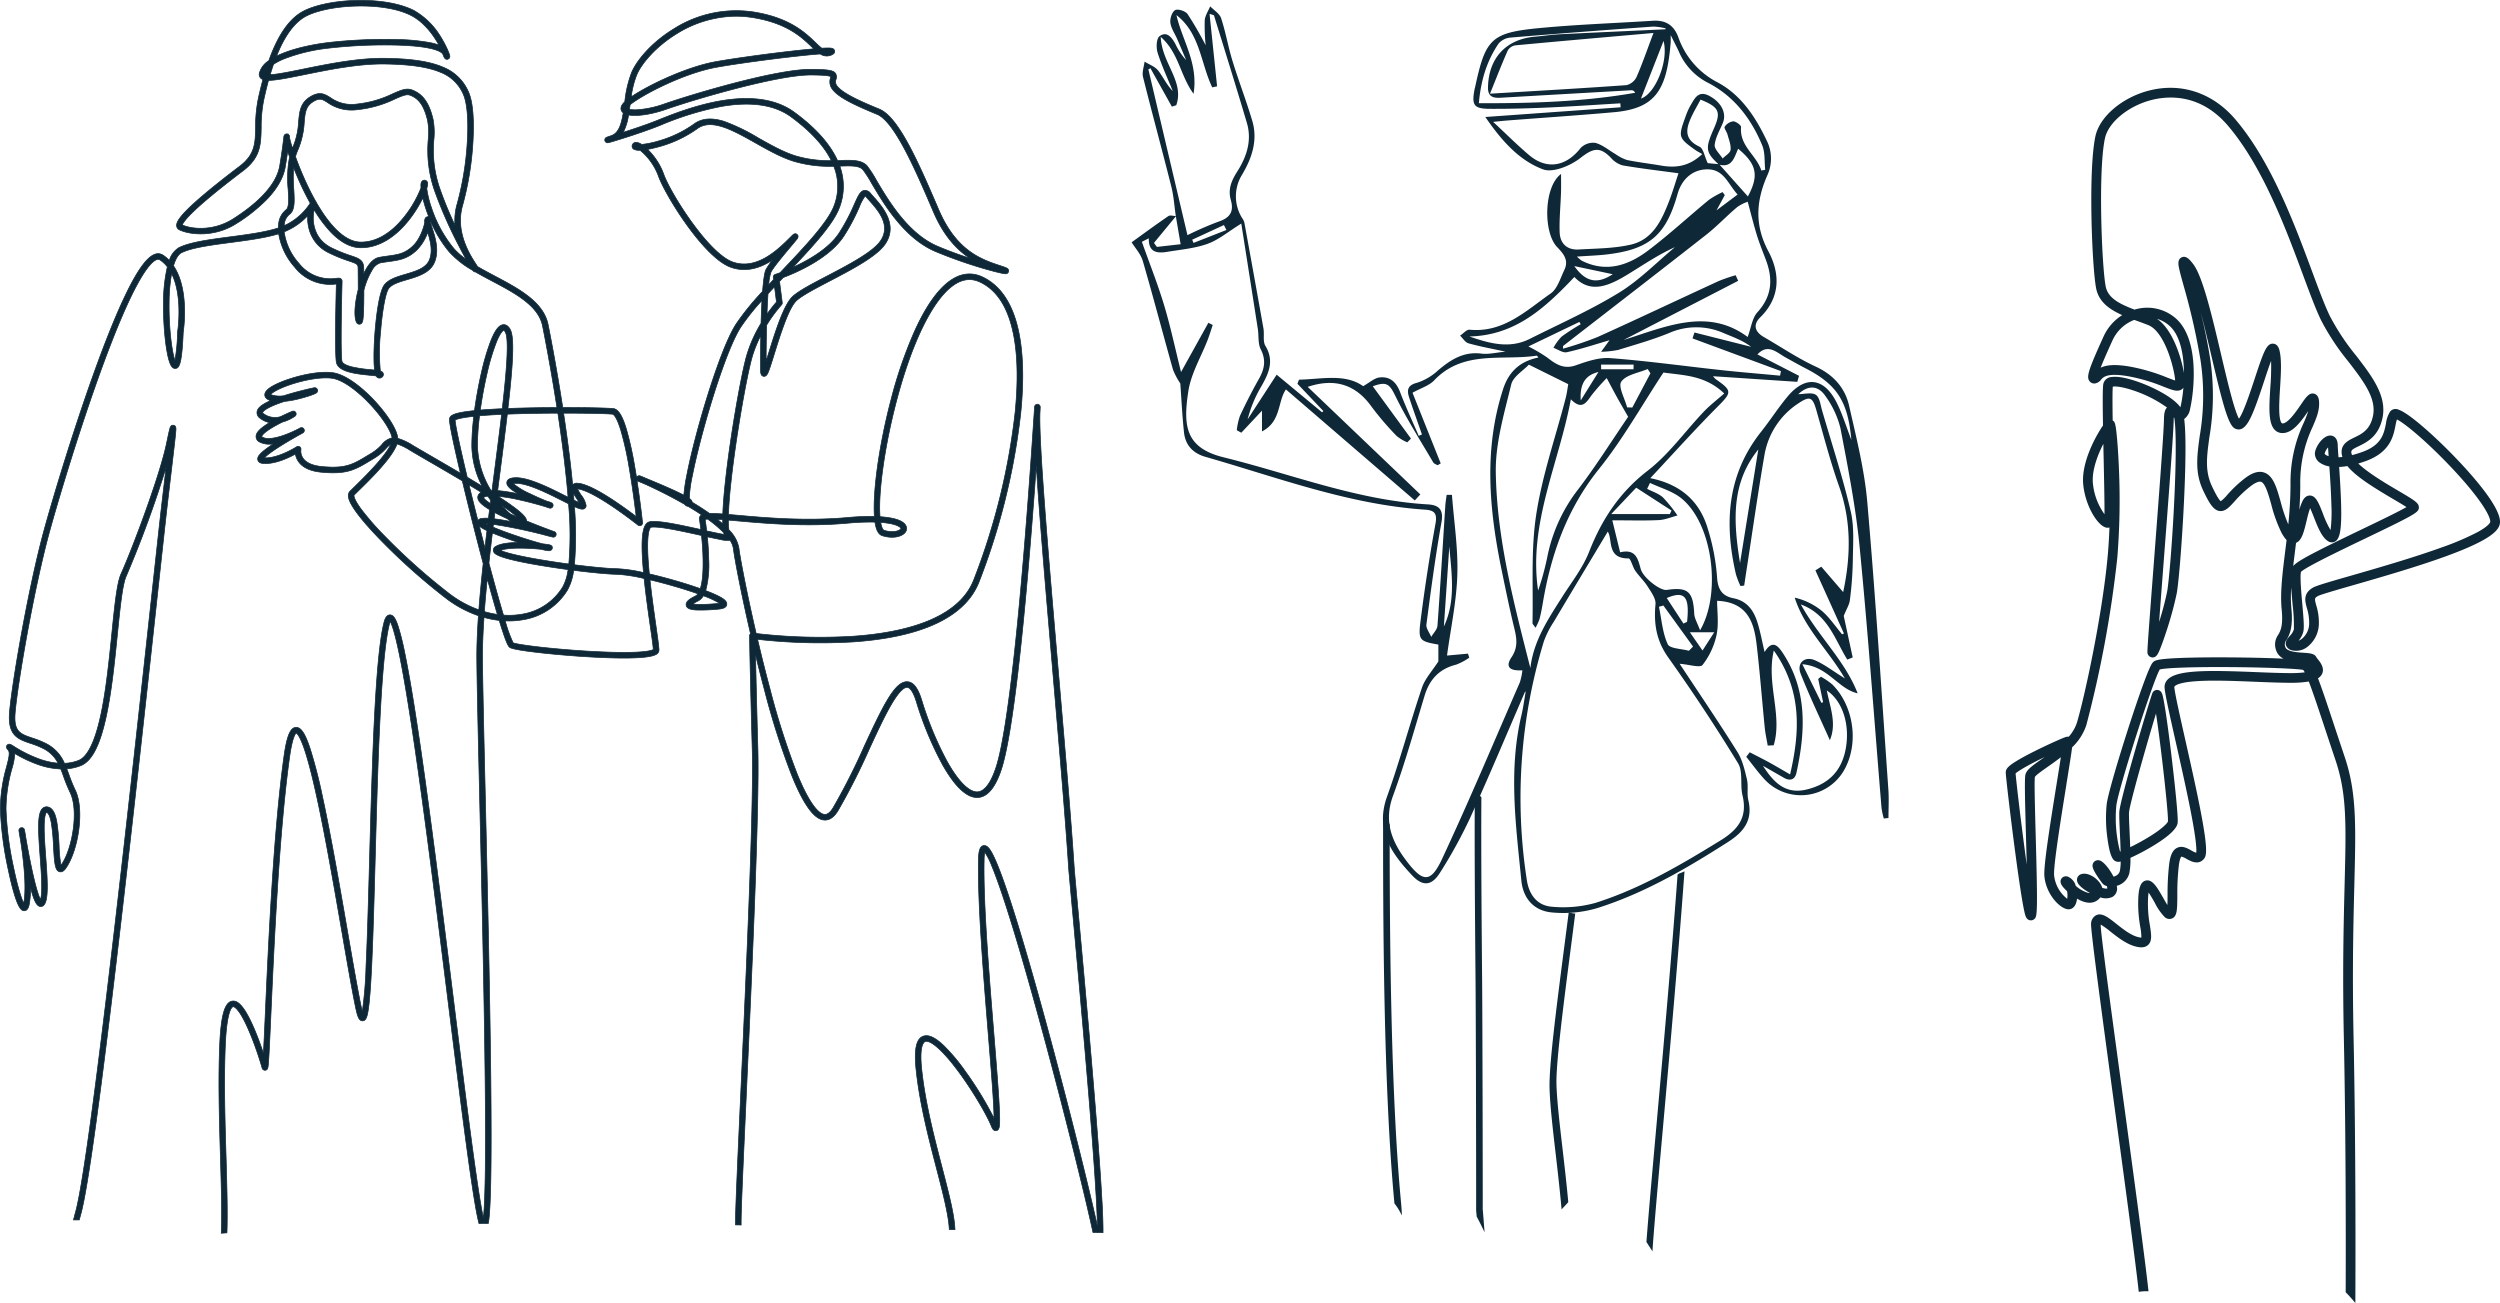
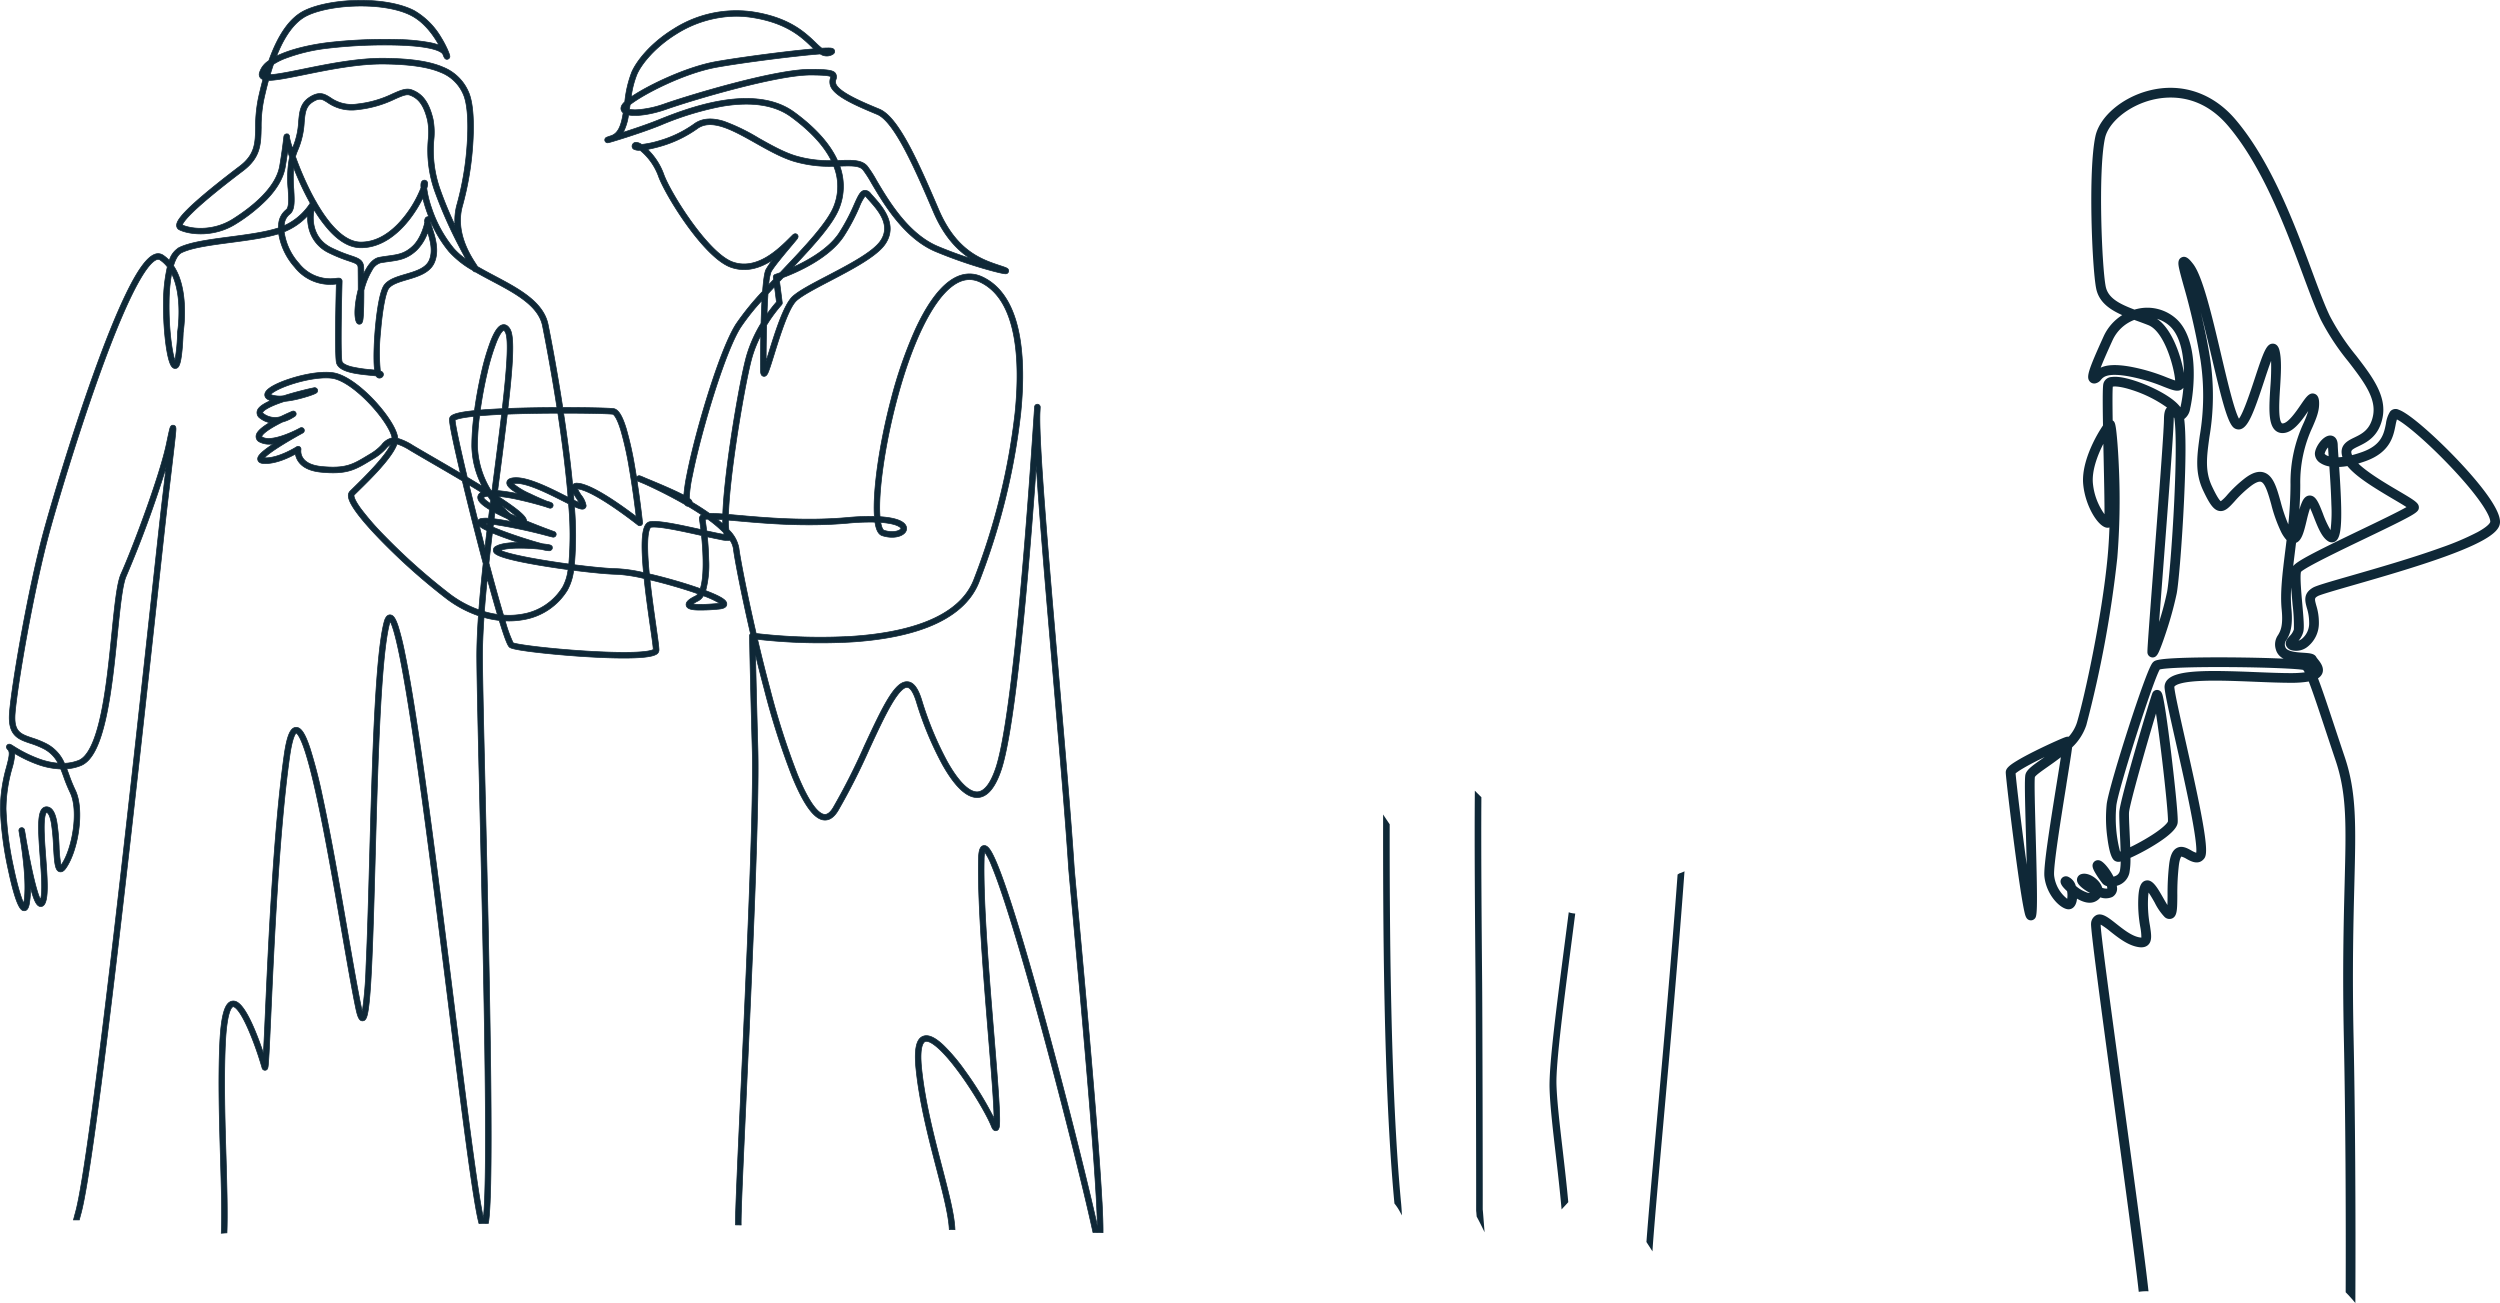
<svg xmlns="http://www.w3.org/2000/svg" width="753" height="392.492" viewBox="0 0 753 392.492">
  <defs>
    <clipPath id="clip-path">
      <rect id="Rectangle_4" data-name="Rectangle 4" width="753" height="392.492" fill="#0f2837" />
    </clipPath>
  </defs>
  <g id="Layer_1" clip-path="url(#clip-path)">
    <path id="Path_5" data-name="Path 5" d="M331.936,362.03c-.341-6.462-.993-15.722-1.938-27.525-1.709-21.313-3.984-46.126-5.344-60.951-.635-6.936-1.056-11.52-1.116-12.447-.925-14.314-2.75-35.552-4.685-58.035-2.973-34.579-6.047-70.332-5.6-79.042.025-.471.042-.816.052-1.044.007-.117.009-.205.011-.263a.872.872,0,0,0-.8-.966.855.855,0,0,0-.906.821c0,.034-.006.084-.012.149-.008.123-.021.305-.038.544-.031.474-.077,1.173-.138,2.074-3.77,57.325-7.834,94.91-11.437,105.833-2,6.052-4.2,7.332-5.707,7.332h-.025c-2.476-.025-5.636-3.231-8.9-9.03a99.865,99.865,0,0,1-7.731-18.6c-1.13-3.659-2.487-5.42-4.269-5.541-3.718-.254-7.2,6.846-13.026,19.414a193.907,193.907,0,0,1-9.391,18.545c-1.389,2.282-2.479,2.041-2.836,1.964-1.24-.272-3.923-2.2-7.943-12.041a225.715,225.715,0,0,1-8.25-25.775c-1.344-5.014-2.6-10.075-3.726-14.874a168.193,168.193,0,0,0,28.464.792c9.155-.6,16.882-2.129,22.967-4.532,7.73-3.051,12.843-7.54,15.195-13.344a202.347,202.347,0,0,0,12.64-51.026c1.018-10.125.757-18.647-.778-25.328-1.811-7.888-5.4-13.162-10.67-15.676-3.415-1.629-6.859-1.161-10.243,1.395-3.469,2.62-6.844,7.443-10.027,14.329a131.963,131.963,0,0,0-7.394,21.355c-3.526,13.451-5.494,27.548-4.973,35.018a72.126,72.126,0,0,0-8.119.328c-12.668,1.142-24.933.038-33.049-.692-1.01-.09-1.933-.174-2.775-.245.018-.621.05-1.309.092-2.07.238-4.149.838-9.772,1.737-16.259,1.581-11.429,3.965-24.5,5.314-29.135a36.874,36.874,0,0,1,2.587-6.42c-.088,4.678-.092,8.756-.075,10.351.006.671.019,1.794.93,1.928.935.136,1.326-.966,1.778-2.241.387-1.09.857-2.6,1.4-4.354,1.746-5.611,4.383-14.089,6.751-16.218,1.752-1.577,5.767-3.676,10.021-5.9,6.6-3.451,14.088-7.361,16.65-11.092,4.03-5.868-.891-11.364-3.534-14.317-.308-.343-.6-.665-.837-.949a2.189,2.189,0,0,0-1.867-.937c-1.234.174-1.9,1.644-3.091,4.308a57.82,57.82,0,0,1-4.561,8.591c-3.122,4.726-9.36,8.227-13.881,10.282,6.346-6.715,12.041-12.98,13.912-17.756a17.715,17.715,0,0,0,.2-12.731c.059,0,.117,0,.176,0,3.306-.094,5.7-.163,6.807,1.11a35.027,35.027,0,0,1,2.612,4.078c3.661,6.19,9.789,16.548,19.224,20.538A139.442,139.442,0,0,0,295.9,80.767c1.809.535,3.536,1,4.864,1.317,2.156.51,2.38.446,2.711.182a.866.866,0,0,0,.313-.83c-.1-.579-.569-.763-1.9-1.209-.2-.069-.412-.138-.623-.207-5.561-1.842-13.173-4.367-18.53-16.872-2.558-5.97-5.743-13.4-8.8-19.116-3.48-6.5-6.368-10.044-9.087-11.169-4.653-1.926-11.688-4.837-13-7.4a1.975,1.975,0,0,1-.042-1.545,2.027,2.027,0,0,0-.182-1.861c-.617-.791-1.892-1.169-7.474-1.177h-.027c-10.8,0-36.486,7.777-44.131,10.462a30.459,30.459,0,0,1-7.7,1.685,10.71,10.71,0,0,1-2.691-.088c.067-.464.129-.935.194-1.407,3.871-3.1,16.247-9.509,26.057-11.278,7.813-1.405,24.237-3.5,31.2-4a3.471,3.471,0,0,0,3.321.341c.821-.326,1.154-.782.991-1.355-.226-.79-1.177-.79-2.014-.788-.477,0-1.09.023-1.83.067a22.64,22.64,0,0,1-1.9-1.711C242.48,9.8,237.752,5.25,226.662,3.554a35.152,35.152,0,0,0-23.849,5.224c-7,4.325-11.135,9.707-12.551,13a34.328,34.328,0,0,0-2.075,8.875c-1.39,1.265-1.279,2.229-.934,2.819a1.787,1.787,0,0,0,.46.51c-.552,3.425-1.355,6.131-3.61,6.878-.46.153-.813.272-1.05.358-.4.144-.786.28-.878.78a.855.855,0,0,0,.3.816c.358.293.7.2,1.207.061.284-.077.69-.2,1.171-.341,1.089-.326,2.461-.755,3.858-1.2,2.219-.715,6.42-2.106,9.636-3.388l.741-.3a91.829,91.829,0,0,1,18.129-5.571c9-1.568,16.087-.519,21.052,3.12,5.847,4.287,9.925,8.716,12.129,13.175a35.2,35.2,0,0,1-10.774-1.426c-3.6-1.1-7.455-3.266-11.178-5.364a58.721,58.721,0,0,0-10.311-5.011c-3.811-1.209-6.811-.935-9.175.839a34.524,34.524,0,0,1-10.567,5.038,28.456,28.456,0,0,1-5.127,1.062,3.292,3.292,0,0,0-1.656-.636H191.6a1.2,1.2,0,0,0-1.169.832,1.063,1.063,0,0,0,.408,1.211,3.4,3.4,0,0,0,1.949.337,18.223,18.223,0,0,1,5.494,7.679c1.867,5.452,13.586,24.637,21.851,27.577,3.632,1.292,7.48.788,11.435-1.5.376-.217.746-.448,1.11-.686a21.213,21.213,0,0,0-1.982,2.894c-.444.9-.768,3.369-1.006,6.543a81.254,81.254,0,0,0-7.968,9.82c-3.494,5.41-7.961,18.833-10.975,29.591-1.66,5.924-3.04,11.585-3.885,15.937a51.026,51.026,0,0,0-.893,6.035c-.895-.475-2.066-1.039-3.488-1.685-2.823-1.282-6-2.6-7.943-3.394-.893-.4-1.487-.64-1.679-.705a.858.858,0,0,0-1.131.454c-.161-1.015-.331-2.043-.511-3.072a100.48,100.48,0,0,0-2.586-11.625c-1.234-4.028-2.443-5.9-3.919-6.055-1.594-.171-7.686-.32-14.974-.32H169.5c-1.913-12.386-3.9-22.476-4.4-24.937-1.38-6.88-8.831-10.828-16.035-14.647-1.763-.935-3.547-1.88-5.239-2.871-.115-.2-.278-.45-.5-.791-1.724-2.658-6.306-9.72-3.97-17.683a91.4,91.4,0,0,0,3.066-18.47c.274-4.151.469-11.707-1.313-15.659a13.975,13.975,0,0,0-7.652-7.447c-4.023-1.734-9.649-2.585-17.7-2.677-8.016-.092-17.125,1.761-24.44,3.25-3.183.648-5.931,1.207-8.043,1.493-.793.107-1.41.163-1.891.184q.486-1.637,1-3.122a19.115,19.115,0,0,1,3.16-1.629,53.188,53.188,0,0,1,13.2-3.2,148.281,148.281,0,0,1,20.9-.941c12.2.358,13.608,2.386,13.765,2.79.374.958.6,1.537,1.3,1.476a.87.87,0,0,0,.77-.688c.038-.182.094-.46-.661-2.169a30.514,30.514,0,0,0-1.966-3.714,22.473,22.473,0,0,0-8.065-8.07c-3.932-2.064-10.074-3.2-16.858-3.11-6.4.086-12.468,1.246-16.246,3.1-4.331,2.127-7.873,7.091-10.72,15.072a6.486,6.486,0,0,0-2.85,3.777,1.583,1.583,0,0,0,.408,1.481,1.889,1.889,0,0,0,.671.422q-.724,2.648-1.378,5.63a42.5,42.5,0,0,0-.839,8.8c-.086,4.739-.148,8.162-4.768,11.667-5.065,3.844-9.009,7-12.054,9.641-6.313,5.477-7.056,7.292-6.947,8.344a1.458,1.458,0,0,0,.86,1.2c3.11,1.487,10.479,2.3,17.008-1.828a49.762,49.762,0,0,0,9.344-7.407c3.112-3.252,4.967-6.535,5.512-9.756.3-1.79.54-3.35.719-4.64.174.519.364,1.073.573,1.658a33.634,33.634,0,0,0-.429,9.833c.165,2.794.32,5.435-.627,6.1a6.075,6.075,0,0,0-2.244,4.325,10.444,10.444,0,0,0-.079,1.123c-3.9,1.28-9.314,2-14.553,2.687-6.2.82-12.06,1.593-15.383,3.256a6.745,6.745,0,0,0-2.911,3.854,10.887,10.887,0,0,0-1.84-1.573,2.728,2.728,0,0,0-2.566-.27c-2.394.885-5.293,4.942-8.863,12.4-2.869,6-6.159,14.179-9.776,24.309-6.615,18.519-12.43,38.194-14.582,46.009C8.424,177.289,3.526,206.319,2.857,214.6c-.563,6.98,2.612,8.053,6.286,9.295a26.374,26.374,0,0,1,3.942,1.585,9.924,9.924,0,0,1,4.4,4.394,22.111,22.111,0,0,1-5.435-1.188,39.416,39.416,0,0,1-7.993-3.957c-.255-.158-.458-.284-.606-.37-.7-.4-1.1-.165-1.317.1-.494.615.069,1.194.28,1.411.7.722.222,2.562-.441,5.111A47.275,47.275,0,0,0,.1,243.683,103.238,103.238,0,0,0,2.53,262.168c2.53,11.936,4.021,12.081,4.657,12.141.807.08,1.355-.573,1.621-1.932a26.881,26.881,0,0,0,.4-4.852c.134.492.268.95.4,1.37.757,2.468,1.443,4.022,2.532,4.153.366.044,1.05-.044,1.51-1.129.989-2.342.573-7.944.134-13.877-.243-3.269-.491-6.646-.464-9.214.04-3.756.686-4.1.69-4.1a.363.363,0,0,1,.05,0c.2.035.883.372,1.391,3.16a63.089,63.089,0,0,1,.659,7.1c.28,4.975.46,7.191,1.794,7.576.985.282,1.7-.719,1.93-1.05,3.71-5.238,5.743-17.606,2.821-23.566a45.585,45.585,0,0,1-1.876-4.592c-.222-.607-.439-1.2-.663-1.78a14.517,14.517,0,0,0,4.162-.945c3.4-1.334,5.876-6.146,7.792-15.147,1.585-7.451,2.5-16.474,3.3-24.436.811-8.032,1.51-14.969,2.637-17.48a337.023,337.023,0,0,0,12.014-32.753c-.015.132-.031.266-.048.4-.341,2.88-.744,6.282-1.207,10.237-.519,4.444-1.562,14.034-3.007,27.305-6.016,55.284-18.532,170.322-23.026,186.4-.224.8-.42,1.558-.6,2.282h1.757c.146-.583.3-1.188.481-1.824C28.9,349.4,41.427,234.271,47.448,178.941c1.443-13.269,2.486-22.855,3.005-27.292.462-3.953.866-7.357,1.207-10.235.5-4.243.866-7.309,1.087-9.352.117-1.073.188-1.807.226-2.309.05-.681.113-1.528-.715-1.664-.521-.086-.887.221-1.087.914-.065.221-.146.545-.249.991-.178.763-.418,1.882-.807,3.743-1.993,9.526-10.059,31.08-13.668,39.131-1.24,2.765-1.918,9.492-2.777,18.008-.8,7.917-1.7,16.891-3.271,24.252-1.736,8.158-4.007,12.84-6.746,13.915a13.025,13.025,0,0,1-4.241.868,11.8,11.8,0,0,0-5.533-5.946,28.031,28.031,0,0,0-4.185-1.687c-3.6-1.217-5.59-1.889-5.132-7.541.665-8.223,5.536-37.082,10.454-54.951,2.146-7.794,7.947-27.416,14.542-45.888C40,84.656,45.083,78.989,47.18,78.213A1.021,1.021,0,0,1,48.2,78.3a9.661,9.661,0,0,1,2.2,2.07,48.225,48.225,0,0,0-1.165,10.757c-.1,6.953.719,14.863,1.859,18.006.22.6.732,2.018,1.842,1.838.928-.151,1.514-1.125,1.945-5.843.207-2.269.286-4.546.3-4.927a44.481,44.481,0,0,0,.318-9.283c-.335-4.519-1.439-8.2-3.239-10.868.619-2.072,1.435-3.43,2.409-3.919,3.066-1.533,8.787-2.29,14.844-3.091,5.128-.677,10.425-1.378,14.429-2.62a20,20,0,0,0,4.818,10.048A13.569,13.569,0,0,0,101.3,85.543c0,.111-.006.232-.008.355-.115,4.858-.469,19.641-.008,23.062.418,3.1,6.075,3.67,10.207,4.082.59.059,1.259.126,1.782.195a1.546,1.546,0,0,0,.171.243,1.1,1.1,0,0,0,1.412.248,1.04,1.04,0,0,0,.6-1.148c-.092-.42-.349-.658-.891-.824a58.866,58.866,0,0,1,.075-11.8c.529-6.648,1.527-11.924,2.485-13.131,1-1.261,3.193-1.907,5.514-2.593,3.194-.943,6.811-2.012,8.185-5.124,1.583-3.591.228-7.752-.669-10.506-.173-.533-.376-1.154-.485-1.591.019-.109.036-.213.048-.314a37.554,37.554,0,0,0,5.481,9.04,28.07,28.07,0,0,0,7.181,5.694c.3.374.532.493.81.477,1.646.954,3.36,1.863,5.058,2.762,6.853,3.632,13.941,7.388,15.162,13.474.489,2.436,2.447,12.376,4.341,24.605-2.9.01-5.931.046-8.908.111q-3.122.069-5.852.173c1.512-13.091,2.025-21.28.711-23.758-.83-1.564-1.859-1.571-2.4-1.435-.743.188-1.912.891-3.47,4.812a69.493,69.493,0,0,0-2.829,9.572c-.87,3.758-1.585,7.723-2.089,11.451-6.082.617-7.372,1.383-7.522,2.489-.157,1.163,1.348,8.162,3.289,16.37-3.034-1.794-6-3.513-8.507-4.969-2.386-1.384-4.446-2.578-5.837-3.413a17.644,17.644,0,0,0-4.519-2.118c-.186-2.25-2.2-5.326-3.48-7.081-4.19-5.734-11.033-11.932-16-12.683-2.971-.448-7.57.15-12.3,1.6-2.277.7-7.637,2.547-8.227,4.628-.088.307-.261,1.361,1.163,1.967a5.191,5.191,0,0,0,.531.193c-3.221,1.409-3.888,2.478-4.061,3.222a2,2,0,0,0,.92,2.111,7.034,7.034,0,0,0,2.809,1.307c-3.474,2.08-3.992,3.3-4.051,4.063a1.828,1.828,0,0,0,.993,1.74,6.511,6.511,0,0,0,4.26.56c-4.622,3.032-4.887,4.059-4.726,4.839.075.364.381.989,1.566,1.092.245.021.493.031.744.031,3.35,0,7.1-1.794,9.015-2.854A5.451,5.451,0,0,0,90,139.166c1.286,1.723,3.565,2.754,6.771,3.064,7.742.744,10.247-.772,14.8-3.526.374-.226.763-.462,1.173-.707a16.1,16.1,0,0,0,3.515-2.9,6.97,6.97,0,0,1,1.468-1.288c-1.716,3.769-8.113,10.036-11.022,12.884-.5.492-.933.914-1.272,1.255a1.892,1.892,0,0,0-.508,1.543c.22,3.024,6.029,9.465,10.866,14.336a186.078,186.078,0,0,0,18.84,16.6,34.57,34.57,0,0,0,9.469,5.027c-.328,4.731-.51,9.1-.485,12.93.052,7.614.428,23.683.861,42.287.588,25.187,1.32,56.532,1.613,81.863.159,13.714.171,24.53.039,32.148-.115,6.638-.33,10.212-.533,12.134-1.8-8.064-5.3-36.093-8.98-65.606-3.2-25.685-6.836-54.794-10.1-77.076-1.78-12.132-3.282-21.111-4.589-27.452a78.673,78.673,0,0,0-1.98-8c-.8-2.44-1.474-3.415-2.407-3.475-1.267-.082-1.717,1.639-1.884,2.287-2.679,10.327-3.574,42.958-4.362,71.748-.329,11.975-.638,23.284-1.048,31.806a120.034,120.034,0,0,1-1.119,13.584c-.1-.38-.22-.866-.347-1.489-1.117-5.372-2.533-13.551-4.172-23.024-2.288-13.223-4.883-28.213-7.447-40.045a148.322,148.322,0,0,0-3.777-14.691c-1.491-4.467-2.7-6.3-4.168-6.3h-.029c-1.731.027-2.788,2.544-3.647,8.684-3.166,22.644-4.718,57.16-5.644,77.781-.2,4.553-.393,8.752-.554,11.661-.652-1.941-1.5-4.3-2.43-6.546-3.5-8.463-5.586-9.27-6.851-9.142-2.338.236-3.5,4.167-3.888,13.145-.466,10.824-.1,23.008.215,33.757.249,8.4.485,16.341.284,22.286-.008.253-.019.5-.027.738.571-.04,1.14-.077,1.711-.115.218-5.657.025-13.327-.261-22.959-.318-10.72-.68-22.872-.215-33.634.475-11.016,2.165-11.5,2.355-11.522h.015c.18,0,1.834.23,5.088,8.1a99.8,99.8,0,0,1,3.589,10.3.9.9,0,0,0,.962.741c.786-.08.851-.812.949-1.918.063-.717.134-1.78.215-3.246.155-2.779.337-6.851.548-11.566.924-20.593,2.474-55.056,5.63-77.622.872-6.238,1.828-7.1,1.993-7.209.165.073,1.113.692,2.71,5.632,1.1,3.419,2.309,8.181,3.681,14.557,2.518,11.715,5.067,26.435,7.315,39.424,1.641,9.485,3.059,17.679,4.182,23.078.567,2.725,1.056,4.091,2.171,3.99.981-.087,1.407-1.175,1.828-4.657.284-2.361.539-5.767.775-10.414.444-8.676.77-20.55,1.113-33.121.786-28.7,1.679-61.229,4.308-71.367a6.1,6.1,0,0,1,.222-.707c.478.826,1.459,3.377,3.017,11.23,1.293,6.51,2.767,15.494,4.509,27.47,3.206,22.042,6.75,50.445,9.877,75.5,4.063,32.573,7.6,60.886,9.345,67.11q1.405-.016,2.811-.032c.115-.61.209-1.4.3-2.417.19-2.175.332-5.387.422-9.545.163-7.509.17-18.018.019-32.127-.276-25.67-1.029-57.889-1.633-83.777-.435-18.6-.809-34.658-.862-42.257-.025-3.674.145-7.867.452-12.4.119.033.236.065.356.1a29,29,0,0,0,4.218.8c2.317,7.6,2.879,7.944,3.266,8.181,1.512.926,13.2,2.1,21.013,2.633,7.323.5,20.044,1.1,22.94-.544a1.529,1.529,0,0,0,.91-1.368c-.008-.96-.383-3.588-.9-7.227-.569-3.984-1.29-9.042-1.811-13.894,2.48.588,5.194,1.307,7.961,2.125,2.547.75,4.695,1.449,6.477,2.08a1.941,1.941,0,0,1-.68.624c-1.671.821-3.172,1.748-2.838,2.944.289,1.027,1.671,1.24,3.124,1.315a51.145,51.145,0,0,0,6.636-.265c.619-.055,2.505-.224,2.451-1.585-.034-.841-.822-1.721-4.565-3.284-.548-.228-1.146-.466-1.79-.709a30.012,30.012,0,0,0,.92-9.446c-.048-2.382-.218-4.743-.412-6.761,1.474.325,2.825.613,3.9.81a7.564,7.564,0,0,0,2.911.228,6.077,6.077,0,0,1,1.02,2.53c.31,2.7,2.271,13.106,5.161,25.618a.856.856,0,0,0-.29.65c0,.073.083,7.708.809,34.256.475,17.307-1.8,67-3.453,103.273-.911,19.972-1.633,35.748-1.6,39.6,0,.1.006.19.008.284l1.709.032c0-.111-.009-.222-.011-.335-.037-3.806.682-19.559,1.594-39.5,1.658-36.306,3.929-86.027,3.455-103.4-.4-14.544-.6-23.407-.707-28.459.849,3.49,1.756,7.062,2.708,10.613a227.051,227.051,0,0,0,8.319,25.977c3.335,8.17,6.33,12.443,9.155,13.062,1.75.382,3.317-.54,4.657-2.742a194.62,194.62,0,0,0,9.484-18.714c2.355-5.078,4.578-9.871,6.6-13.315,2.536-4.325,3.99-5.17,4.766-5.117.539.035,1.614.648,2.754,4.341a101.65,101.65,0,0,0,7.873,18.938c3.681,6.537,7.171,9.869,10.371,9.9h.046c3,0,5.462-2.861,7.323-8.505,3.325-10.073,7.016-42.3,10.506-91.424.99,15.793,3.039,39.626,5.042,62.929,1.933,22.474,3.758,43.7,4.681,58,.06.95.483,5.542,1.118,12.491,1.314,14.327,3.514,38.307,5.205,59.224.935,11.566,1.6,20.8,1.979,27.438.236,4.147.341,6.966.372,8.882-2.819-12.784-9.958-41.335-16.813-66.118-3.926-14.189-7.293-25.507-10.009-33.638-1.533-4.592-2.853-8.132-3.921-10.527-1.437-3.223-2.369-4.381-3.444-4.279-1.343.13-1.573,2.069-1.621,4.145-.3,12.882,1.512,35.108,2.967,52.965.605,7.411,1.128,13.812,1.439,18.741.19,3.012.268,5,.285,6.3a106.439,106.439,0,0,0-8.784-14.341,55.584,55.584,0,0,0-6.43-7.631c-2.42-2.286-4.329-3.217-5.837-2.846-2.325.57-3.1,3.787-2.44,10.121,1.06,10.184,3.777,20.634,6.173,29.852,1.859,7.152,3.643,14.02,3.833,18.347l1.713.039c-.146-4.385-1.828-10.857-3.9-18.814-2.38-9.162-5.079-19.545-6.127-29.6-.755-7.242.69-8.174,1.152-8.287,1.38-.339,4.856,2.064,10.479,9.822,4.316,5.956,8.154,12.681,9.371,15.743.18.454.6,1.514,1.518,1.3.9-.211.973-1.366.981-3.1.006-1.367-.067-3.341-.228-6.033-.3-5.042-.857-11.857-1.5-19.747-1.454-17.82-3.263-40-2.964-52.787a11.231,11.231,0,0,1,.205-2.183,19.335,19.335,0,0,1,2.05,4.019c1.081,2.581,2.4,6.242,3.923,10.883,2.718,8.29,6.041,19.555,9.877,33.482,6.9,25.062,13.814,52.791,16.508,65.119.081.374.159.715.234,1.033q1.506.025,3.011.046c.005-.234.007-.483.007-.751,0-1.942-.094-4.8-.289-8.5ZM191.822,22.459c1.424-3.308,5.648-8.371,11.882-12.223a34.413,34.413,0,0,1,17.979-5.347,31.292,31.292,0,0,1,4.715.36c10.555,1.614,15.049,5.939,18.022,8.8.235.226.465.448.691.659-2.307.2-5.293.512-8.725.92-7.671.912-16.245,2.127-20.847,2.955-8.585,1.545-20.06,6.934-25.421,10.6a27.654,27.654,0,0,1,1.706-6.719Zm47.446,11.366c-12.443-9.122-33.063-.864-40.825,2.244l-.738.295c-2.926,1.165-6.889,2.5-9.984,3.492a16.2,16.2,0,0,0,1.6-5.226c2.658.508,7.185-.261,11.217-1.675,8.7-3.053,33.573-10.366,43.567-10.366h.025c4.375.006,5.745.264,6.092.493a3.957,3.957,0,0,1-.092.427,3.605,3.605,0,0,0,.182,2.735c1.48,2.884,7.156,5.416,13.867,8.2,5.33,2.2,11.788,17.273,16.976,29.38,3.147,7.347,7.131,11.466,11,13.99-3.045-1-6.433-2.233-9.741-3.63C273.5,70.407,267.551,60.352,264,54.344a35,35,0,0,0-2.793-4.331c-1.278-1.466-3.3-1.74-5.854-1.74-.721,0-1.487.021-2.288.044l-.809.023c-2.238-4.942-6.589-9.829-12.986-14.517Zm-7.054,48.15c.713-1.447,4.1-5.489,6.131-7.9.546-.65,1.019-1.213,1.349-1.616.18-.22.31-.385.4-.5.516-.69.228-1.127.008-1.328a.81.81,0,0,0-.548-.23,1.233,1.233,0,0,0-.82.4c-.144.134-.351.337-.633.619-3.522,3.53-10.08,10.1-17.408,7.493-3.216-1.144-7.649-5.479-12.489-12.207-4.238-5.9-7.451-11.776-8.32-14.316a19.7,19.7,0,0,0-4.03-6.577c-.17-.186-.45-.483-.8-.818,1.535-.272,2.984-.667,3.48-.807a36.423,36.423,0,0,0,11.439-5.4c4.289-3.218,10.767.431,17.625,4.293,3.8,2.141,7.733,4.356,11.516,5.51a37.728,37.728,0,0,0,12.018,1.493,16.155,16.155,0,0,1,.017,12.068c-1.941,4.958-8.854,12.244-15.54,19.294-.217.228-.433.458-.65.686-.887.33-1.424.5-1.452.512a.852.852,0,0,0-.587.922l.081.634q-.73.775-1.451,1.548a14.85,14.85,0,0,1,.663-3.762Zm-.887,6.514c.642-.7,1.3-1.4,1.956-2.108l.589,4.584a42.667,42.667,0,0,0-2.854,3.666C231.1,92.429,231.2,90.332,231.327,88.489Zm-.416,9.433a43.568,43.568,0,0,1,4.482-6.1.854.854,0,0,0,.221-.69l-.817-6.364c.372-.393.744-.788,1.116-1.18,4.12-1.552,13.823-5.765,18.217-12.416a59.192,59.192,0,0,0,4.7-8.831,14,14,0,0,1,1.756-3.3,1.566,1.566,0,0,1,.345.328c.256.3.553.634.866.985,2.656,2.968,6.669,7.449,3.4,12.213-2.323,3.382-9.607,7.188-16.035,10.546-4.54,2.371-8.461,4.421-10.373,6.142-2.716,2.445-5.328,10.845-7.237,16.979-.26.834-.531,1.708-.789,2.511,0-3.21.051-7.058.153-10.828ZM84.116,14.96C86.468,9.734,89.266,6.3,92.432,4.74c3.773-1.851,10.026-2.93,16.285-2.93,5.713,0,11.428.9,15.259,2.928,3.9,2.062,6.644,5.952,8.225,8.835a17.964,17.964,0,0,0-2.656-.73,59.87,59.87,0,0,0-9.86-.943,150.319,150.319,0,0,0-21.165.954C93.1,13.55,87.326,14.893,83.3,16.9q.4-1.007.822-1.939ZM19.173,233.938a46.777,46.777,0,0,0,1.947,4.76c2.643,5.391.7,17.056-2.681,21.828-.023.031-.044.061-.065.088a38.722,38.722,0,0,1-.565-5.724,64.164,64.164,0,0,0-.682-7.313c-.326-1.786-.966-4.2-2.758-4.531a1.726,1.726,0,0,0-1.516.418c-1.658,1.487-1.372,6.554-.767,14.7.368,4.96.782,10.548.109,12.773-.477-.907-1.435-3.463-2.913-10.634-.558-2.71-1.048-5.383-1.389-7.323-.266-1.7-.475-2.817-.506-2.98a.853.853,0,0,0-1.681.293c0,.023.171,1.062.452,2.674.724,4.588,1.972,14,.983,19.072-.675-1.361-1.828-4.835-3.091-10.964a99.111,99.111,0,0,1-2.238-17.395,45.856,45.856,0,0,1,1.813-12.269,19.292,19.292,0,0,0,.836-4.444,38.915,38.915,0,0,0,7.035,3.327,22.92,22.92,0,0,0,6.8,1.326c.3.734.583,1.508.878,2.319ZM53.485,99.977a.661.661,0,0,0-.01.11,54.494,54.494,0,0,1-.786,8.44c-.924-2.568-1.857-9.933-1.752-17.384a52.426,52.426,0,0,1,.755-8.716C55.144,89.295,53.506,99.847,53.485,99.977ZM86.416,40.331a.866.866,0,0,0-.906.755c-.01.052-.021.13-.035.23-.023.169-.052.42-.092.749-.159,1.326-.492,4.084-1.138,7.9-1.115,6.569-8.275,12.33-14.087,16.008-5.864,3.71-12.388,3.078-15.241,1.786.111-.427.912-2.062,6.428-6.838,3.007-2.606,6.9-5.713,11.889-9.5,5.278-4.007,5.352-7.974,5.441-12.995a41.012,41.012,0,0,1,.8-8.465c.45-2.049.916-3.959,1.405-5.743,2.091.006,5.492-.652,10.764-1.725,7.238-1.474,16.245-3.308,24.08-3.216,7.713.088,13.29.918,17.048,2.537a12.2,12.2,0,0,1,6.771,6.581c1.19,2.639,1.615,8.051,1.165,14.846a89.685,89.685,0,0,1-3,18.1,18.014,18.014,0,0,0-.667,6.506,111.44,111.44,0,0,1-4.473-10.786,35.307,35.307,0,0,1-1.884-14.988,21.056,21.056,0,0,0-.247-6.169c-1.2-5.029-3.139-7.679-6.476-8.863-1.631-.579-3.353.182-5.734,1.234a32.23,32.23,0,0,1-10.712,3.059,10.972,10.972,0,0,1-7.957-1.9c-1.629-1.035-3.168-2.014-5.975-.364-3.126,1.838-3.369,4.492-3.647,7.566a22.875,22.875,0,0,1-1.813,7.926c-.006.017-.015.031-.021.048a25.188,25.188,0,0,1-.872-3.085c0-.13,0-.226-.006-.291a.875.875,0,0,0-.816-.9Zm-.8,27.41A4.438,4.438,0,0,1,87.148,64.6c1.721-1.217,1.554-4.034,1.345-7.6a45.112,45.112,0,0,1-.059-6.5c1,2.543,2.231,5.36,3.616,8.083q.69,1.358,1.393,2.61a18.229,18.229,0,0,1-7.855,6.784c.008-.079.017-.159.027-.236Zm43.66,10.676c-1.054,2.388-4.132,3.3-7.108,4.176-2.587.763-5.029,1.485-6.365,3.168-1.811,2.282-2.654,11.531-2.867,14.311-.239,3.078-.345,6.066-.3,8.415a28.879,28.879,0,0,0,.18,2.971c-.339-.037-.719-.075-1.144-.117a40.262,40.262,0,0,1-5.817-.872c-1.761-.458-2.78-1.077-2.87-1.742-.292-2.181-.286-9.849.023-22.794.021-.864.028-1.165.028-1.242a.9.9,0,0,0-.3-.667,1.027,1.027,0,0,0-.753-.251c-.195,0-.419.023-.692.05a12.024,12.024,0,0,1-11.228-4.469,17.943,17.943,0,0,1-4.471-9.525,19.806,19.806,0,0,0,7.068-4.841,13.208,13.208,0,0,0,.305,3.5,11.053,11.053,0,0,0,6.106,7.677,45.569,45.569,0,0,0,6.029,2.449c2.438.828,2.75.981,2.758,2.233,0,.293.006.711.011,1.219q.027,2.854.027,5.151c-.937,3.605-1.27,7.294-.764,9.2.1.368.358,1.345,1.232,1.225.9-.121.981-1.238,1.073-2.532.069-.977.119-2.367.144-4.13.017-1.152.023-2.365.023-3.547a22.26,22.26,0,0,1,2.453-6.037,4.4,4.4,0,0,1,2.5-2.217c.933-.169,1.78-.287,2.6-.4,3.111-.431,5.569-.774,8.413-3.484a14.507,14.507,0,0,0,3.258-5.3c.776,2.459,1.625,5.753.449,8.417Zm-1.332-11.4c-.343,1.587-1.434,5.023-3.553,7.045-2.444,2.332-4.444,2.608-7.47,3.028-.834.115-1.7.236-2.666.412-1.307.236-2.53,1.24-3.639,2.98a16.684,16.684,0,0,0-1.041,1.93c0-.123,0-.243,0-.36,0-.506-.009-.922-.011-1.213-.014-2.516-1.482-3.014-3.914-3.837a44.161,44.161,0,0,1-5.822-2.363c-5.615-2.771-5.87-8.511-5.209-11.441A40.3,40.3,0,0,0,99.248,69.5c3.12,3.384,6.286,5.107,9.412,5.121h.065c6.416,0,11.339-4.459,14.342-8.206a37.172,37.172,0,0,0,4.278-6.767c.239,1.006.544,2.081.9,3.152.251.767.552,1.612.91,2.514a.945.945,0,0,0-.255-.042.931.931,0,0,0-.889.665,1.918,1.918,0,0,0-.067,1.092Zm8.576,7.62A38.12,38.12,0,0,1,130,62.682a30.582,30.582,0,0,1-1.459-5.931,7.2,7.2,0,0,0,.242-.954c.174-1.044-.322-1.374-.631-1.478a.973.973,0,0,0-1.119.383c-.122.176-.347.506-.226,1.878A33.452,33.452,0,0,1,119.836,67.5c-3.52,3.595-7.257,5.416-11.109,5.416h-.056c-5.243-.023-9.982-6-13.418-11.976a.865.865,0,0,0-.2-.351c-.489-.866-.951-1.729-1.384-2.572A95.472,95.472,0,0,1,89,47.19a13.551,13.551,0,0,1,.688-1.934,24.693,24.693,0,0,0,1.955-8.467c.266-2.924.441-4.854,2.813-6.249,1.907-1.121,2.673-.636,4.195.333a12.591,12.591,0,0,0,9.028,2.158,33.748,33.748,0,0,0,11.245-3.2c2.022-.893,3.482-1.539,4.473-1.186,2.762.979,4.323,3.2,5.389,7.652a19.922,19.922,0,0,1,.2,5.68,36.779,36.779,0,0,0,1.974,15.634,132.322,132.322,0,0,0,7.029,16.017c.809,1.579,1.631,3.116,2.377,4.454a20.52,20.52,0,0,1-3.848-3.44Zm57.016,82.765c-.009-.069-.632-5.935-1.682-12.707a1.091,1.091,0,0,0,.387.27l.255.107c.211.088.519.215.9.372l.5.205c2.5,1.11,7.449,3.453,12.393,6.307a1.182,1.182,0,0,0,.949.556q2.205,1.3,4.078,2.562a1.47,1.47,0,0,0-.33.268,1.264,1.264,0,0,0-.318,1.1c.079.447.245,1.55.424,3.057-6.07-1.349-12.84-2.835-15.349-2.357-2.1.4-2.75,4.108-2.16,12.4.067.948.148,1.924.242,2.92a44.5,44.5,0,0,0-7.882-1.169c-2.586-.03-7.5-.492-12.93-1.19a101.81,101.81,0,0,0,.005-17.506c1.716.782,2.473.935,3.03.59a1.046,1.046,0,0,0,.493-.916,7.091,7.091,0,0,0-1.48-3.122,15.221,15.221,0,0,1-1.121-1.906,7.1,7.1,0,0,1,1.447.339c5.747,1.824,16.659,10.494,16.769,10.582a.854.854,0,0,0,1.381-.755Zm-20.658-6.763c-.052-.672-.106-1.355-.167-2.05.259.469.584.964.922,1.485.233.358.548.839.8,1.272C173.992,151.17,173.455,150.921,172.875,150.643Zm-3.042-26.193c7.2,0,13.141.146,14.682.312.042,0,1.033.163,2.472,4.856a98.28,98.28,0,0,1,2.537,11.411c1,5.785,1.737,11.594,2.087,14.553-3.321-2.532-10.975-8.124-15.71-9.624a7.389,7.389,0,0,0-2.112-.422,1.651,1.651,0,0,0-1.313.5q-.389-4.075-.947-8.627c-.54-4.414-1.153-8.795-1.782-12.953h.086Zm-3.787,39.886c-.18-.146-.337-.272-2.569-.529-.02,0-.043,0-.066-.008-1.906-.488-4.984-1.41-8.355-2.562-2.923-1-5.044-1.817-6.541-2.462.033-.278.069-.558.1-.836a150.131,150.131,0,0,1,16.4,3.476l1.07.269c.132.034.235.057.306.074a.861.861,0,1,0,.491-1.65c-.619-.214-4.224-1.525-8.292-3.2a1.085,1.085,0,0,0-.012-.159c-.128-.977-1.305-2.553-8.555-7.261a50.585,50.585,0,0,1,5.966.983c3.492.755,6.8,1.7,8.409,2.194.454.171.8.29,1.008.345a.868.868,0,0,0,1.1-.423.852.852,0,0,0-.245-1.051,4.718,4.718,0,0,0-1.391-.513c-1.2-.464-3.212-1.326-5.169-2.286a21.149,21.149,0,0,1-5.117-3.08,4.444,4.444,0,0,1,.525-.056c3.5-.22,9.8,2.961,14.408,5.284q.954.483,1.723.864a102.881,102.881,0,0,1,.082,18.135c-1.807-.245-3.651-.512-5.469-.795-9.419-1.47-13.653-2.653-15.09-3.314,2.66-1.012,8.961-.661,12.315-.3a11.926,11.926,0,0,0,2.173.41,1,1,0,0,0,1.06-.588.868.868,0,0,0-.272-.962Zm-13.225-8.074c.378.311.752.594,1.116.843-1.865-.368-3.615-.668-5.111-.845.078-.617.153-1.234.23-1.851,1.033.552,2.276,1.167,3.767,1.853Zm-1.583-3.921a46.719,46.719,0,0,1,4.523,3.369c-.013,0-.023-.011-.036-.015q-1.07-.468-1.993-.891A23.771,23.771,0,0,1,151.238,152.341Zm8.695-27.8c2.729-.054,5.47-.081,8.089-.092.64,4.216,1.263,8.67,1.813,13.158.554,4.532.966,8.566,1.259,12.152-.272-.136-.542-.271-.8-.4-4.6-2.326-10.852-5.477-14.848-5.477q-.222,0-.435.012c-.552.036-2.233.141-2.357,1.422-.071.732.352,1.661,3.4,3.422a49.51,49.51,0,0,0-6.157-.971c.243-1.9.485-3.779.726-5.638.834-6.461,1.574-12.269,2.179-17.38,2.089-.081,4.454-.152,7.131-.205Zm-13.158-12.365a63.445,63.445,0,0,1,2.821-9.312c1.338-3.221,2.139-3.374,2.146-3.374s.188.063.464.582c1.131,2.135.4,11.462-.929,23.031-2.486.112-4.7.248-6.612.409.512-3.7,1.236-7.62,2.11-11.338Zm-2.336,13.066c1.763-.153,3.944-.3,6.638-.423-.64,5.433-1.4,11.291-2.146,17.09q-.37,2.857-.745,5.78c-.112,0-.221,0-.326,0a26.9,26.9,0,0,1-4.046-13.363A73.491,73.491,0,0,1,144.439,125.247Zm.493,30.948a1.529,1.529,0,0,0-1,.579c-.977-3.862-1.863-7.449-2.652-10.707,1.234.742,2.455,1.485,3.639,2.217a2.6,2.6,0,0,0-.422.307,1.581,1.581,0,0,0-.563,1.544c.138.723.763,1.721,3.511,3.371-.109.865-.217,1.735-.324,2.6a8.827,8.827,0,0,0-2.192.088Zm1.985,1.595c-.01.082-.019.162-.029.243-.184-.092-.352-.178-.5-.257C146.553,157.776,146.729,157.782,146.917,157.79Zm-1.288-7.919a2.494,2.494,0,0,1,1.207-.4c.008,0,.014.01.023.014.06.038.121.078.181.115.057.086.111.172.168.256.194.292.391.581.594.865-.04.308-.078.615-.117.923-1.65-1.054-1.985-1.594-2.054-1.776Zm-8.541-23.334c.312-.209,1.454-.682,5.615-1.123a74.193,74.193,0,0,0-.6,8.932,27.349,27.349,0,0,0,3.125,12.125c-1.469-.9-2.985-1.818-4.5-2.725C138.429,134.109,137.122,127.817,137.088,126.537Zm-22.056,7.37a14.552,14.552,0,0,1-3.166,2.626l-1.182.711c-4.376,2.648-6.572,3.978-13.749,3.286-2.689-.26-4.557-1.054-5.55-2.361a3.714,3.714,0,0,1-.744-2.707.854.854,0,0,0-.839-1.014.841.841,0,0,0-.462.136c-.056.036-5.525,3.53-9.71,3.329.525-.568,1.941-1.79,5.755-4.132,2.39-1.468,4.749-2.777,5.556-3.22.134-.071.236-.128.3-.166a.852.852,0,0,0-.82-1.493l-.01,0-.291.159c-2.53,1.358-8.676,4.072-11.109,2.585a.622.622,0,0,1-.182-.148c0-.034.1-1.092,4.657-3.549.525-.285,1.054-.556,1.562-.809a12.4,12.4,0,0,0,3.8-1.772.852.852,0,0,0-.832-1.474c-.082.033-1.621.68-3.515,1.612a5.826,5.826,0,0,1-5.1-.874c-.148-.113-.314-.276-.293-.364.031-.138.487-1.359,6.591-3.356a29.522,29.522,0,0,0,3.877-.663c1.844-.429,5.381-1.468,5.866-2.012a.87.87,0,0,0,.113-1.008.927.927,0,0,0-1.092-.4c-1.023.2-4.956,1.1-8.584,2.239l-.479.153a8.278,8.278,0,0,1-3.752-.32c-.05-.021-.09-.042-.123-.059.431-.6,2.687-2.016,7.06-3.352,4.417-1.349,8.825-1.936,11.506-1.533,4.458.674,10.993,6.686,14.879,12,2.057,2.815,2.942,4.806,3.128,5.949a5.357,5.357,0,0,0-3.07,1.995Zm29.189,49.777a32.716,32.716,0,0,1-8.576-4.622,185.48,185.48,0,0,1-19.7-17.511,81.71,81.71,0,0,1-7.282-8.342c-2.373-3.271-2.024-4.057-2.022-4.062.332-.332.761-.752,1.259-1.24,3.666-3.59,10.27-10.058,11.686-14.176a17.242,17.242,0,0,1,3.889,1.884c1.4.841,3.468,2.039,5.858,3.428,2.89,1.677,6.4,3.71,9.912,5.8,1.332,5.554,2.8,11.449,4.057,16.341.757,2.95,1.506,5.82,2.232,8.546-.523,4.831-.975,9.532-1.31,13.953Zm.59-23.468q-.222-.869-.439-1.721a10.677,10.677,0,0,0,2.3,1.328q-.313,2.613-.615,5.207-.6-2.312-1.244-4.814Zm1.079,24.01c.237-3.169.534-6.487.874-9.9.962,3.538,1.862,6.742,2.656,9.459.132.447.257.876.379,1.288a28.175,28.175,0,0,1-3.909-.851Zm1.37-14.62c.324-2.984.675-6.017,1.041-9.063,1.9.794,4.055,1.57,5.638,2.118.713.247,1.452.5,2.19.74-3.3.03-5.6.435-6.847,1.207a1.239,1.239,0,0,0-.65,1.422c.194.7.6,2.148,16.28,4.638,2.037.324,4.132.63,6.188.906a14.553,14.553,0,0,1-1.635,5.268,17.559,17.559,0,0,1-12.008,8.118,22.761,22.761,0,0,1-5.816.313Q149.9,179.474,147.26,169.606Zm48.619,19.183c.464,3.254.836,5.859.88,6.848-.286.191-1.583.753-6.934.856-3.658.071-8.534-.082-14.1-.444-11.176-.725-19.988-1.921-21.168-2.423a38.977,38.977,0,0,1-2.384-6.611,24.256,24.256,0,0,0,5.6-.38,19.224,19.224,0,0,0,13.139-8.9,16.446,16.446,0,0,0,1.87-5.944c5.491.705,10.508,1.18,13.139,1.207A46.06,46.06,0,0,1,194,174.251c.527,5.056,1.286,10.38,1.88,14.538Zm9.017-13.443c-2.936-.88-6.227-1.769-9.322-2.486-.113-1.173-.214-2.323-.293-3.432-.726-10.19.763-10.594.778-10.6,2.208-.422,9.6,1.221,15,2.422l.23.05c.213,2.091.406,4.621.458,7.183.092,4.559-.309,7.242-.82,8.823-1.8-.64-3.856-1.309-6.031-1.962Zm11.87,6.372c-.132.021-.291.04-.481.059-4.826.429-6.8.293-7.593.14a10.9,10.9,0,0,1,1.577-.906,3.826,3.826,0,0,0,1.572-1.551A27.556,27.556,0,0,1,216.766,181.718ZM212.851,159.9c-.177-1.569-.353-2.792-.458-3.445a3.711,3.711,0,0,1,.745-.1,36.742,36.742,0,0,1,4.826,4.067c.046.207.1.393.149.554-1.267-.205-3.258-.631-5.264-1.075Zm3.2-3.493c.51.029,1.056.067,1.623.111q0,.69.019,1.269-.764-.679-1.64-1.38Zm1.721-3.17q-.044.837-.069,1.573c-1.514-.116-2.71-.18-3.655-.18-.128,0-.249,0-.368,0q-2.288-1.618-5.153-3.329a1.864,1.864,0,0,0-.908-1.165,39.552,39.552,0,0,1,.954-6.981c.855-4.335,2.229-9.937,3.871-15.774,2.963-10.544,7.329-23.666,10.694-28.873a69.652,69.652,0,0,1,6.36-8.005c-.12,2.179-.21,4.54-.274,6.876a41.1,41.1,0,0,0-4.31,9.624c-1.393,4.789-3.825,18.15-5.421,29.783-.9,6.607-1.5,12.293-1.719,16.446Zm4.789,11.824a10.225,10.225,0,0,0-3.009-5.456,21,21,0,0,1-.17-2.949c.868.073,1.761.155,2.648.234,8.176.736,20.534,1.849,33.355.692a69.7,69.7,0,0,1,8.145-.319c.017.115.036.227.055.338.37,2.175,1.072,3.4,2.149,3.746,3.146,1.008,5.824.309,6.847-.9a1.881,1.881,0,0,0,.268-2.137c-.778-1.5-3.5-2.4-7.784-2.679-.571-7.179,1.387-21.209,4.91-34.658,4.582-17.484,10.707-30.153,16.8-34.756,2.874-2.171,5.649-2.568,8.48-1.217,11.385,5.433,11.987,24.367,10.486,39.294a200.463,200.463,0,0,1-12.523,50.556c-2.168,5.351-6.957,9.521-14.228,12.394-5.916,2.338-13.468,3.825-22.439,4.417a166.319,166.319,0,0,1-28.79-.855c-2.913-12.575-4.889-23.054-5.2-25.745Zm42.711-7.711q1.242.092,2.292.264c3.183.518,3.72,1.386,3.771,1.483.031.062.058.11-.059.248-.552.657-2.606,1.153-5.021.377-.063-.021-.619-.257-.983-2.374Z" fill="#0f2837" stroke="#0f2837" stroke-miterlimit="10" stroke-width="0.209" />
    <path id="Path_6" data-name="Path 6" d="M604.131,232.61c0,1.123,1.345,12.6,2.619,22.326.771,5.9,1.478,10.893,2.045,14.434.332,2.074.623,3.7.863,4.82.339,1.577.582,2.717,1.7,2.98a1.519,1.519,0,0,0,1.313-.3c.912-.743,1.156-.943.485-25.122-.213-7.7-.456-16.418-.247-17.717.314-.581,2.261-1.945,3.831-3.047,1.243-.872,2.621-1.836,3.988-2.907-.345,2.246-.794,5.042-1.238,7.794-2.281,14.168-4,25.235-3.716,28.113.55,5.5,4.754,9.8,7.213,9.9.443.021,1.928-.094,2.47-2.363a7.219,7.219,0,0,0,.14-.854c1.853,1.092,4.088,1.809,5.928.634a4.235,4.235,0,0,0,1.113-1.012,4.813,4.813,0,0,0,3.591-.121,2.886,2.886,0,0,0,1.394-3.028c-.01-.109-.025-.222-.044-.337a5.206,5.206,0,0,0,3.794-3.881,22.768,22.768,0,0,0,.32-4.543,64.426,64.426,0,0,0,5.849-3.03c8.133-4.741,8.319-6.955,8.38-7.683.177-2.137-1.19-14.383-1.939-20.561-.586-4.831-1.173-9.245-1.656-12.428-.268-1.763-.5-3.147-.7-4.113-.284-1.416-.491-2.439-1.545-2.709a1.526,1.526,0,0,0-1.769.881c-.632,1.422-9.823,32.207-9.98,35.862-.052,1.236.051,3.472.17,6.059.081,1.779.178,3.843.222,5.765l-.17.059a40.077,40.077,0,0,1-1.108-13.913c.686-5.226,10.995-37.417,13.074-40.926,1.566-.42,8.8-.805,21.665-.706,11.178.087,19.94.5,21.523.844a3.758,3.758,0,0,1,.477.732,32.391,32.391,0,0,1-4.243.228c-3,0-6.609-.146-10.425-.3-14.214-.577-23.744-.734-26.617,2.24a3.171,3.171,0,0,0-.927,2.5c.155,2.051,1.575,8.367,3.376,16.364,1.551,6.886,3.308,14.691,4.559,21.155,1.748,9.04,1.706,11.5,1.591,12.15a6.69,6.69,0,0,1-1.481-.693c-1.231-.69-2.764-1.547-4.3-.775-1.274.64-2,2.12-2.351,4.8a76.4,76.4,0,0,0-.495,9.553c-.007.935-.013,1.989-.051,2.861-.418-.665-.874-1.466-1.279-2.175-1.8-3.154-3.219-5.644-5.214-5.2-1.692.381-2.081,2.5-2.246,4.728a39.537,39.537,0,0,0,.575,9.275,16.24,16.24,0,0,1,.316,3.179,4.907,4.907,0,0,1-1.125-.193c-2.123-.569-4.39-2.357-6.387-3.935-2.469-1.949-4.253-3.357-5.962-2.675a2.926,2.926,0,0,0-1.666,2.558c-.406,2.846,12.235,91.146,14.358,110.945a13.929,13.929,0,0,1,2.779-.173c.054,0,.105.01.159.014-2.112-19.789-14.735-107.963-14.39-110.372,0-.028.009-.053.013-.076a23.242,23.242,0,0,1,2.894,2.081c2.11,1.667,4.737,3.739,7.445,4.467,1.234.33,2.788.583,3.885-.4,1.307-1.171,1-3.141.584-5.87a36.3,36.3,0,0,1-.548-8.609c.042-.556.094-.989.148-1.322.594.845,1.33,2.135,1.836,3.022a17.267,17.267,0,0,0,2.958,4.308,2.1,2.1,0,0,0,2.323.447c1.491-.7,1.5-2.632,1.533-6.875a73.947,73.947,0,0,1,.47-9.191c.257-1.964.659-2.464.749-2.552a5.794,5.794,0,0,1,1.56.7c1.261.707,3.609,2.02,5.272-.057.721-.9,1.194-2.637-.926-13.779-1.266-6.648-3.1-14.795-4.718-21.983-1.7-7.566-3.175-14.1-3.313-15.939,0-.063-.008-.117.111-.242.5-.517,2.288-1.414,8.679-1.636,4.64-.161,10.268.067,15.709.289,3.848.157,7.484.3,10.544.3a30.83,30.83,0,0,0,5.456-.385c1.269,3.263,2.957,8.361,4.8,13.936.962,2.907,2.054,6.2,3.256,9.775,3.428,10.173,3.2,19.266,2.738,37.38-.293,11.581-.659,25.994-.23,46.363.5,23.8.64,52.046.55,76.5q1.521,1.54,2.917,3.25c.128-28.268-.067-57.641-.533-79.814-.427-20.3-.063-34.677.23-46.227.454-17.878.7-27.727-2.89-38.392-1.2-3.564-2.29-6.855-3.252-9.76-2.2-6.659-3.681-11.071-4.814-13.98A3.2,3.2,0,0,0,699.4,203c.86-1.794-.542-3.538-1.294-4.475-.13-.161-.3-.376-.362-.47-.548-1.224-2-1.32-3.99-1.452-2.012-.131-5.05-.332-5.433-1.773a2.09,2.09,0,0,1,.37-2.091c.82-1.4,2.058-3.518,1.472-9.492a40.512,40.512,0,0,1-.05-6.28c.094,1.493.243,3.231.42,5.222a49.5,49.5,0,0,1,.381,7.4,5.006,5.006,0,0,1-1.278,2.008c-.667.759-1.422,1.621-1.1,2.744a2.445,2.445,0,0,0,1.8,1.535,5.476,5.476,0,0,0,4.684-1.061,9.053,9.053,0,0,0,3.428-7.319,17.293,17.293,0,0,0-.787-5.134c-.57-2.072-.543-2.231.475-2.825.743-.433,5.864-1.9,10.814-3.329,7.888-2.269,18.693-5.377,27.483-8.56,14.486-5.245,16.5-8.191,16.567-10.381.131-4.531-8.133-13.883-13.071-19.055-6.219-6.514-14.2-13.689-17.428-14.8a2.123,2.123,0,0,0-2.61.567,8.9,8.9,0,0,0-1.248,3.62c-.6,3.011-1.272,6.422-7.069,8.516-1.127.405-2.172.725-3.139.968-.493-1.357-.336-1.562,1.952-2.666,2.444-1.18,6.139-2.96,7.256-8.71,1.272-6.548-3.214-12.387-7.961-18.568a69.507,69.507,0,0,1-7.941-11.977c-1.589-3.3-3.348-8.043-5.384-13.53-5.166-13.913-12.238-32.966-23.067-45.677-6.792-7.972-16.236-11.144-25.908-8.7-8.141,2.056-14.971,7.848-16.242,13.777-2.236,10.437-1,39.832.228,45.875.821,4.059,4.027,6.3,7.844,8.005a14.794,14.794,0,0,0-5.6,6.4c-4.612,10.161-5.247,12.18-4.252,13.5a1.784,1.784,0,0,0,1.721.675,2.876,2.876,0,0,0,1.755-1.133c.7-.8,1.863-2.125,8.229-1.016a53.04,53.04,0,0,1,10.611,3.137c2.582,1,4,1.553,5.194.961a2.059,2.059,0,0,0,.761-.648,41.15,41.15,0,0,1-.83,5.647c-.019.083-.037.161-.056.234-1.995-2.788-6.956-5.233-9.145-6.215-3.733-1.673-8.721-3.317-11.529-2.9a2.675,2.675,0,0,0-2.572,2.208c-.2,1.309-.188,5.684-.078,12.38a42.21,42.21,0,0,0-3.049,5.356c-1.566,3.285-3.339,8.116-2.9,12.468.665,6.644,4.571,12.8,7.187,12.986a2.012,2.012,0,0,0,.707-.075c-.107,2.988-.284,5.987-.556,8.892-1.669,17.884-6.891,41.954-9.223,49.842a11.95,11.95,0,0,1-2.48,4.283h-.334c-.316,0-.546,0-3.514,1.322-1.878.836-4.04,1.855-5.93,2.791-2.449,1.215-4.427,2.28-5.885,3.167-2.474,1.5-3.308,2.379-3.308,3.461Zm29.74-77.728a19.014,19.014,0,0,1-3.48-9.229c-.389-3.881,1.388-8.541,3.137-11.96q.043,2.291.1,4.818C633.756,144.727,633.9,151.582,633.871,154.882Zm7.394,89.836c.094-2.212,5.343-20.661,8.123-29.81.483,3.172,1.106,7.775,1.8,13.6,1.129,9.449,1.9,17.55,1.8,18.893-.117.451-1.562,2.268-6.868,5.37-1.665.972-3.208,1.777-4.5,2.4-.05-1.533-.123-3.126-.192-4.653-.111-2.413-.216-4.69-.17-5.8Zm13.629-94.046c-.6,12.641-1.617,24.666-2.16,27.552a89.98,89.98,0,0,1-2.407,9.1c.363-4.912.849-11.255,1.325-17.489,1.414-18.466,3.014-39.4,3.068-43.477,0-.228.011-.424.019-.6.05.036.1.069.153.1.479,2.869.677,10.481,0,24.8Zm-5.209-54.648a9.993,9.993,0,0,1,3.632,1.991c3.365,2.869,4.442,8.76,4.49,14.318a40.243,40.243,0,0,0-1.713-6.461c-1.227-3.455-3.287-7.736-6.407-9.848Zm-6.839.33c.366.136.734.27,1.1.4,1.035.378,2.106.772,3.135,1.181,5.017,2,7.888,13.32,8.072,16.66-.627-.186-1.558-.548-2.409-.876a56.4,56.4,0,0,0-11.169-3.291c-4.666-.812-7.236-.458-8.854.324.959-2.489,2.553-6,3.571-8.242a11.855,11.855,0,0,1,6.556-6.159Zm49.472,96.617a6.5,6.5,0,0,0,1.46-2.765c.278-1.288.056-3.983-.326-8.279-.283-3.162-.749-8.383-.389-9.682,1.441-1.449,12.2-6.615,19.36-10.053,4.03-1.934,7.834-3.762,10.68-5.215,4.818-2.459,5.46-3.06,5.46-4.143,0-1.324-1.179-2.068-6.179-5.008-3.635-2.14-9.135-5.375-12.071-8.215.713-.209,1.466-.453,2.259-.74,7.357-2.656,8.317-7.5,8.95-10.707a15.488,15.488,0,0,1,.433-1.824c2.081,1.011,8.022,5.77,15.325,13.345,8.915,9.245,12.846,15.447,12.788,17.493,0,.01-.074,1.033-3.79,3.076a80.74,80.74,0,0,1-10.843,4.63c-8.7,3.149-19.446,6.24-27.294,8.5-7.042,2.024-10.471,3.023-11.483,3.615-3.026,1.765-2.389,4.089-1.826,6.138a14.643,14.643,0,0,1,.682,4.316,6.046,6.046,0,0,1-2.236,5,3.68,3.68,0,0,1-.962.521Zm-1.606-22.478c.157-1.345.329-2.732.508-4.162q.173-1.389.35-2.834c1.733-.648,2.377-3.323,3.174-6.631a39.181,39.181,0,0,1,1.056-3.839c.372.792.795,1.869,1.115,2.687,1.194,3.051,2.43,6.2,4.381,7.342a1.988,1.988,0,0,0,2.11.006c1.951-1.215,2.24-6.328,1.148-22.411a19.9,19.9,0,0,0,2.484-.272c2.56,3.166,7.83,6.428,13.861,9.977,1.408.828,2.938,1.727,3.93,2.38-2.529,1.457-8.608,4.379-13.673,6.811-14.655,7.037-19.183,9.423-20.442,10.946Zm-1.474-12.539a47.487,47.487,0,0,1-2.317-6.866c-1.182-4.2-2.2-7.83-4.952-8.758-1.638-.552-3.516,0-5.738,1.673a37.887,37.887,0,0,0-5.394,5.077,12.157,12.157,0,0,1-1.932,1.885c-.32-.212-1.058-1.107-2.65-4.478-2.179-4.615-1.591-8.921-.778-14.877a74.5,74.5,0,0,0,.21-23.631c-.81-5.14-1.839-9.87-2.847-13.975,1.148,4.314,2.274,9.1,3.292,13.426,2.71,11.516,4.463,18.689,6.228,20.931a2.359,2.359,0,0,0,2.279.964c2.436-.431,4.088-4.724,7.282-14.421.652-1.985,1.447-4.4,2.131-6.2a73.228,73.228,0,0,1-.23,7.949c-.358,5.671-.665,10.567,1.217,12.694a3.159,3.159,0,0,0,2.231,1.089c3.221.186,5.845-3.532,7.968-6.631a30.492,30.492,0,0,1-1.385,3.6A42.293,42.293,0,0,0,689.9,146a119.283,119.283,0,0,1-.669,11.95Zm-66.854,78.379c.985-6.115,1.514-9.4,1.737-11.239a16.286,16.286,0,0,0,4.279-6.673,343.755,343.755,0,0,0,9.331-50.4,215.394,215.394,0,0,0,.5-26.607c-.142-3.6-.358-7.052-.609-9.71-.4-4.284-.642-4.646-1.275-5.06l-.007,0c-.071-4.794-.087-8.8.036-10.183.565-.121,2.281-.115,5.688.981a38.015,38.015,0,0,1,10.64,5.3c-.717.7-.9,1.96-.916,3.591-.052,3.988-1.719,25.78-3.059,43.288-1.257,16.423-1.966,25.762-1.924,26.757a1.59,1.59,0,0,0,1.447,1.644c1.311.092,1.832-1.223,2.5-2.89.493-1.238,1.11-2.982,1.74-4.91a107.1,107.1,0,0,0,3.13-11.445c.644-3.417,1.654-16.22,2.207-27.958.57-12.146.589-20.389.054-24.614a4.692,4.692,0,0,0,1.788-3.126c1.25-5.469,2.888-21.032-4.448-27.288a13.061,13.061,0,0,0-11.431-2.767c-.3.067-.594.142-.886.228-4.4-1.667-7.943-3.4-8.658-6.926-1.161-5.73-2.357-34.773-.234-44.677,1.031-4.816,7.089-9.779,14.09-11.546,5.026-1.267,14.689-1.947,22.956,7.76,10.491,12.315,17.461,31.088,22.549,44.8,2.062,5.554,3.844,10.352,5.49,13.779a71.688,71.688,0,0,0,8.258,12.493c4.521,5.887,8.428,10.972,7.409,16.221-.836,4.306-3.394,5.538-5.65,6.627-1.974.952-4.647,2.24-3.587,5.854-.416.048-.809.077-1.179.094-.121-1.7-.211-3.026-.222-3.645-.052-2.786-1.913-2.922-2.285-2.907-2.234.021-4.6,3.589-4.6,5.5a3.368,3.368,0,0,0,1.585,2.741,7.009,7.009,0,0,0,2.771,1.071c.241,3.461.515,7.687.611,11.491a44.88,44.88,0,0,1-.249,7.688,29.786,29.786,0,0,1-2.313-5.007c-1.257-3.21-2.087-5.328-3.856-5.408-.644-.029-1.56.235-2.269,1.653a15.426,15.426,0,0,0-.958,2.643c.172-2.451.278-4.965.278-7.524a39.181,39.181,0,0,1,3.714-17.439c1.086-2.53,2.025-4.718,1.962-7.244-.015-.64-.057-2.34-1.445-2.75-1.5-.446-2.48.985-4.1,3.354-1.357,1.985-3.89,5.678-5.525,5.582a.248.248,0,0,1-.207-.107c-1.075-1.215-.734-6.619-.487-10.565.261-4.163.533-8.471-.184-11.343-.4-1.61-1.276-1.978-1.937-2-1.934-.063-2.8,2.29-5.5,10.49-1.221,3.705-3.394,10.309-4.759,12.1-1.452-2.625-3.532-11.471-5.383-19.334-2.729-11.6-5.552-23.589-8.442-27.284-.925-1.181-2.075-2.652-3.478-1.945-1.316.663-.945,2.327-.676,3.545.262,1.177.709,2.8,1.276,4.85a198.4,198.4,0,0,1,5.117,22.512,71.874,71.874,0,0,1-.217,22.778c-.849,6.215-1.521,11.123,1.031,16.527,1.827,3.869,3.086,5.885,4.891,6.154,1.7.253,2.94-1.11,4.513-2.837a34.774,34.774,0,0,1,4.99-4.71c1.334-1.006,2.411-1.445,3.034-1.234,1.282.433,2.229,3.8,3.066,6.772a43.673,43.673,0,0,0,2.93,8.227,10.845,10.845,0,0,0,1.689,2.545q-.2,1.69-.408,3.312c-.838,6.734-1.562,12.548-1.07,17.564s-.381,6.523-1.083,7.723a4.913,4.913,0,0,0-.674,4.325,4.32,4.32,0,0,0,2.33,2.794l-.828-.038c-4.164-.178-9.622-.3-14.98-.343-5.782-.042-11.106.015-14.994.161-7.44.283-7.98.793-8.457,1.245-.326.309-.874.828-3.126,7.02-1.249,3.431-2.819,8.07-4.427,13.059-2.926,9.085-6.059,19.629-6.462,22.7a42.6,42.6,0,0,0,.2,10.128c.81,6.311,1.945,6.836,2.491,7.087a2.126,2.126,0,0,0,1.52.069,15.166,15.166,0,0,1-.234,2.787,2.179,2.179,0,0,1-1.227,1.531,3.132,3.132,0,0,1-.7.247c-1.142-2.255-2.949-4.467-4.072-4.841a1.657,1.657,0,0,0-1.951.591c-.64.937-.186,2.01.935,3.786a29.48,29.48,0,0,0,1.78,2.524,2.576,2.576,0,0,0,1.319.792,2.316,2.316,0,0,1,.113.751,3.772,3.772,0,0,1-1.529-.24,3.92,3.92,0,0,0-.232-.643c-.953-2.091-3.921-4.115-6.022-3.49a1.8,1.8,0,0,0-1.318,1.435c-.169,1.041.536,2.055,2.29,3.283a18.117,18.117,0,0,0,1.6.979,2.532,2.532,0,0,1-.738-.09,10.2,10.2,0,0,1-3.537-2.043,4.19,4.19,0,0,0-2.12-2.665,1.663,1.663,0,0,0-2.181.44c-.856,1.206.395,2.52,1,3.151.046.048.287.3.678.657a6.563,6.563,0,0,1,.037,2.3,10.37,10.37,0,0,1-3.937-7.022c-.272-2.725,2.114-17.548,3.693-27.353Zm78.362-99.193c-.42-.228-.552-.44-.567-.5a4.368,4.368,0,0,1,1.037-1.872c.032.644.093,1.535.17,2.635A3.807,3.807,0,0,1,700.746,137.14ZM607.09,232.957c.619-.573,2.782-2,7.857-4.5.308-.153.613-.3.914-.448-.274.195-.546.383-.807.569-2.89,2.027-4.634,3.248-4.992,4.726-.286,1.182-.171,6.552.161,18.522.075,2.7.159,5.693.228,8.612-.278-2.022-.588-4.322-.926-6.945-1.307-10.075-2.274-18.608-2.43-20.531Z" fill="#0f2837" />
    <path id="Path_7" data-name="Path 7" d="M473.02,274.948a9.156,9.156,0,0,0,1.443.221q-.5,3.883-1.025,7.951c-2.474,19.1-4.812,37.13-4.63,43.508.14,4.885.964,11.951,1.834,19.434.613,5.268,1.238,10.709,1.723,16.019-.445.489-.882.991-1.336,1.461-.23.237-.454.492-.677.743-.5-5.626-1.155-11.341-1.753-16.49-.887-7.612-1.723-14.8-1.872-19.956-.2-6.93,2.067-24.4,4.689-44.639q.543-4.2,1.09-8.428l.516.171Z" fill="#0f2837" />
    <path id="Path_8" data-name="Path 8" d="M505.809,263.069c-.17.117-.343.226-.517.332-1.807,24.568-4.276,52.187-6.311,74.946-1.341,14.994-2.5,27.966-3.076,35.745q.912,1.405,1.819,2.825c.038-.615.071-1.24.113-1.832.561-7.666,1.736-20.818,3.1-36.048,2.077-23.223,4.611-51.578,6.433-76.6a9.356,9.356,0,0,1-1.56.63Z" fill="#0f2837" />
    <path id="Path_9" data-name="Path 9" d="M418.575,248.283q-1-1.469-1.982-2.963c-.034,30.741.069,81.9,3.411,117.173a15.735,15.735,0,0,1,1.8,2.761c.151.286.305.55.456.832-.069-1.428-.146-2.62-.234-3.536C418.755,328.3,418.554,277.475,418.575,248.283Z" fill="#0f2837" />
    <path id="Path_10" data-name="Path 10" d="M446.648,364.806c-.012-.142-.027-.322-.05-.519.023-6.723-.069-55.946-.176-68.245-.152-17.656-.34-39.141-.228-55.919q-.99-.969-1.972-1.97c-.142,16.809.051,38.786.216,57.958.106,12.393.2,61.681.176,68.346v0a3.766,3.766,0,0,0,.043.585c.021.226.061.705.115,1.378q1.227,2.281,2.382,4.743c-.138-1.765-.253-3.256-.343-4.377-.069-.87-.123-1.535-.161-1.984Z" fill="#0f2837" />
-     <path id="Path_11" data-name="Path 11" d="M354.157,65.148c-.439-3-.627-6.056-1.361-8.98-2.767-11.012-5.772-21.966-8.517-32.983-.354-1.416.282-3.076.46-4.624,1.394.874,3.143,1.472,4.1,2.689,1.52,1.926,2.511,4.268,4.4,6.171-1.56-3.84-3.334-7.614-4.572-11.554-.474-1.512-.361-4.258.582-4.958,2.237-1.656,3.722.429,4.776,2.325a18.98,18.98,0,0,0,3.239,4.86c-.893-2.1-1.775-4.21-2.683-6.305-.715-1.648-1.84-3.233-2.066-4.939-.165-1.246.49-3.262,1.426-3.793.818-.462,3.1.268,3.756,1.177a103.441,103.441,0,0,1,5.444,9.4,58.623,58.623,0,0,1-.274-7.558c.136-1.428,1.068-2.779,1.643-4.166,1.134,1.182,2.83,2.179,3.292,3.582,1.384,4.2,2.121,8.612,3.419,12.846,1.859,6.056,4.16,11.979,5.96,18.049,1.784,6.01-.205,11.506-3.287,16.6a12.352,12.352,0,0,0,.2,12.635,4.214,4.214,0,0,1,.717,1.466q2.911,15.913,5.742,31.841c.31,1.757-.232,3.909.6,5.283,2.693,4.446,1.02,8.151-1.151,12.008a38,38,0,0,0-4.22,10.092c2.953-4.542,5.9-9.087,8.748-13.459,4.785,3.965,9.224,7.643,13.662,11.322.14-.117.28-.237.418-.354q-3.915-4.115-7.827-8.231c.159-.412.316-.824.474-1.234,6.855-.144,13.857-1.922,19.321,1.956,1.97-1.1,3.373-2.437,4.915-2.623,3.109-.374,5.056,1.357,6.2,4.373,1.694,4.473,3.735,8.814,5.63,13.21l.968-.408c-1.278-3.674-2.6-7.333-3.819-11.024-.74-2.238-.654-3.792,2.351-4.555a16.986,16.986,0,0,0,6.347-3.748c3.812-3.235,7.7-5.713,13.059-5.029,2.14.274,4.392-.328,7.236-.59-4.155-.9-7.7-1.539-11.144-2.507-.987-.276-1.7-1.514-2.545-2.313.956-.63,1.972-1.876,2.861-1.79,10.215.974,17.035-5.753,24.413-10.9,2.043-1.426,2.936-4.622,4.132-7.112,1.382-2.88-.161-4.778-2.181-6.888C464.779,70,464.957,56.246,470.187,52.4c0,1.842.05,3.687-.01,5.527-.13,4-.546,8.007-.412,12,.113,3.382,2.2,5.418,5.7,5.218,5.243-.3,10.6-.295,15.676-1.449,6.669-1.516,9.352-7.336,11.6-13.137,1.035-2.675,1.838-5.439,2.813-8.369-5.5-.749-11.2-1.41-16.843-2.378a7.37,7.37,0,0,1-3.532-2.313c-3.432-3.528-5.492-2.763-9.2.117-2.972,2.311-8.238,4.511-11.224,3.392-7.229-2.7-12.48-8.651-17.376-15.77l40.756-2.924c-.029-.4-.056-.793-.086-1.188-7.29.429-14.575.939-21.868,1.263-5.815.259-11.641.422-17.461.391-4.8-.025-5.5-1.083-4.584-5.881.052-.272.144-.535.2-.807,3.109-14.444,4.822-16.255,19.448-17.646,11.307-1.075,22.677-1.462,34.018-2.194,3.806-.247,6.33,1.263,7.689,4.908a24.3,24.3,0,0,0,11.887,13.672c7.008,3.739,11.374,10.368,14.772,17.535a12.062,12.062,0,0,1,.165,10.458c-3.385,7.685-3.885,14.958.3,22.819,3.567,6.7,3.739,13.863-2.407,19.915-2.347,2.311-1.6,4.431,1.146,6.01,5.163,2.966,10.13,6.351,15.514,8.838s8.865,6.393,10.105,11.886c2.163,9.578,4.607,19.208,5.454,28.945,2.514,28.851,4.323,57.764,6.353,86.656.2,2.817.027,5.659.027,8.489l-1.407.144a23.361,23.361,0,0,1-.68-3.122c-2.177-26.249-4.042-52.528-6.608-78.739-1.171-11.96-3.5-23.826-5.761-35.645a27.613,27.613,0,0,0-4.513-9.7c-2.267-3.375-5.314-3.317-8.2-.592,1.761,0,4.005-.644,5.291.19,1.175.761,1.4,3.1,1.9,4.783,2.95,10.092,6.231,20.109,8.611,30.335,1.13,4.85.665,10.109.623,15.178a107.259,107.259,0,0,1-.888,11.592c-.153,1.3-.962,2.53-1.841,4.709.728,3.38,1.713,7.945,2.7,12.51-.544.213-1.087.429-1.629.642-3.766-6.039-5.782-13.6-13.99-16.61,5.265,9.59,13.262,16.884,17.116,26.776-6.01-1.389-8.758-8.058-16.654-8.773,2.231,4.527,3.979,8.076,5.726,11.625.171-.063.343-.125.514-.186q-.737-3.5-1.474-7l.822-.672a21.732,21.732,0,0,1,3.373,2.282c6.242,6.157,8.015,16.834,4.2,24.714a14.974,14.974,0,0,1-24.777,3.685c-1.882-2.081-3.534-4.367-5.293-6.56.349-.454.7-.906,1.05-1.36,1.934,1,3.887,1.968,5.8,3.014,2.028,1.112,4.015,2.3,6.355,3.649,3.062-13.12,3.53-25.344-4.9-37.318-2.342,9.959,2.694,19.438-.037,28.547q-.9.048-1.8.092c-.3-1.781-.711-3.55-.888-5.345-.841-8.406-1.473-16.838-2.466-25.228-.793-6.686-2.819-12.644-11.887-13.037,0,3.193.542,6.838-.156,10.228a22.382,22.382,0,0,1-4.235,9.1c-.738.933-4.017-.142-6.891-.36,5.956,9.03,11.853,17.692,17.4,26.569,1.519,2.428,2.207,5.456,2.874,8.3.468,1.988-.065,4.213.408,6.2,1.407,5.948-1.261,9.5-6.077,12.581-12.531,8.022-25.336,15.519-39.587,19.99a36.065,36.065,0,0,1-13.395,1.267c-5.416-.437-8.768-4.12-9.308-9.617-1.627-16.544-3.917-33.1,0-49.659.542-2.287.862-4.627,1.255-6.949.038-.217-.134-.468-.1-.357-5.446,12.576-10.839,25.467-16.619,38.179a144.437,144.437,0,0,1-9,16.372c-2.5,4.016-5.186,4.313-8.427.864-6.222-6.617-11.2-13.591-7.566-23.719,3.881-10.809,6.84-21.947,10.525-32.83.918-2.714,3.08-5.006,4.937-7.909v-5.063c-5.586-.98-6.1-1.259-5.391-6.926q1.866-14.839,4.54-29.576c.571-3.177-.489-3.954-3.237-4.141-22.941-1.555-44.307-9.678-66.125-15.92-3.735-1.069-5.995-3.538-6.4-7.347-.538-5.012-.772-10.056-1.111-14.743a21.884,21.884,0,0,1-2.191-4.124c-3.074-10.9-5.933-21.876-9.107-32.752-.624-2.137-2.332-3.957-3.365-5.64,3.806-2.74,7.392-5.391,11.077-7.9.525-.357,1.524-.015,2.3.008q-3.334,4.043-6.652,8.08.445.6.893,1.2l7.141-.811c-.508-2.957-.976-5.69-1.445-8.421ZM517.813,49.462c2.846,3.193,5.69,6.387,8.651,9.708,3.409-6.334,2.654-9.749-2.93-14.363-1.167,2.535-1.788,5.86-5.82,4.755-4.015-3.7-4.165-4.81-1.474-10.883,2.194-4.952,1.57-6.424-4.036-8.668-.866,1.619-1.826,3.254-2.637,4.958-1.742,3.664-2.526,6.955,2.321,9.212,1.173.546,1.5,2.9,2.476,4.958l3.447.322Zm-83.869,90.119c-.324.182-.648.366-.97.548-.437-.276-1.052-.449-1.282-.845-3.823-6.535-7.924-12.936-11.257-19.716-1.882-3.824-2.61-4.816-6.952-3.222,3.882,5.318,7.692,10.535,11.5,15.753-.372.379-.744.755-1.117,1.133a13.219,13.219,0,0,1-3.178-1.9,88.95,88.95,0,0,1-7.55-8.8c-4.692-6.608-10.989-8.783-19.258-6.008,11.387,10.876,22.655,21.642,33.924,32.4q-.834.9-1.669,1.807-19.357-16.676-38.813-33.434c-2.543,3.661-1.4,9.7-7.215,12.649v-6.25c-2.093,2.229-4.161,4.435-6.231,6.642-.452-.253-.906-.507-1.358-.757a19.925,19.925,0,0,1,.958-4.331c1.763-3.763,3.641-7.483,5.693-11.094,1.681-2.959,2.245-5.665.568-8.94-.882-1.724-.558-4.045-.874-6.079-1.662-10.709-3.356-21.414-4.989-31.795-3.963,2.449-6.824,4.9-10.139,6.09-3.862,1.389-8.107,1.75-12.208,2.428-2.968.489-5.611.2-5.517-4.082l-2.081,1.054c2.353,6.631,4.806,12.794,6.709,19.12,1.928,6.405,3.31,12.976,5.09,20.105,2.913-5.249,5.573-10.042,8.231-14.833.439.222.876.443,1.315.663-.5,1.472-.941,2.965-1.5,4.412-1.995,5.164-5.017,10.16-5.841,15.5-1.625,10.519-.895,17.107,10.651,19.953,20.408,5.031,40.135,12.922,61.427,14.164,3.225.188,4.875,1.4,4.166,5.353-1.83,10.222-3.191,20.532-4.546,30.833-.153,1.157.943,2.478,1.46,3.723.648-1.125,1.783-2.213,1.869-3.378.881-12.026,1.587-24.068,2.359-36.1.071-1.1.268-2.2.406-3.293.533,0,1.064,0,1.6,0,.6,8.022,1.872,16.062,1.621,24.057-.253,8.118-2.005,16.188-3.107,24.34l6.311-.575q.2.607.393,1.219a18.286,18.286,0,0,1-3.959,2.1c-5.081,1.27-8.02,4.448-9.508,9.386-3.039,10.079-5.877,20.245-9.5,30.115-2.823,7.688-.422,13.7,4.047,19.608,4.91,6.489,7.3,6.744,10.715-.573,8.2-17.554,15.7-35.428,23.438-53.2a18.463,18.463,0,0,0,.772-3.636c-3.929.242-5.2-1.077-3.271-3.944,2.3-3.43,1.364-6.462.561-9.831-1.284-5.389-2.393-10.822-3.516-16.249-3.768-18.233-5.489-36.431.4-54.629,1.752-5.416,5.232-8.463,10.655-9.559-.191-.193-.408-.573-.567-.548-10.479,1.56-22.1-1.759-30.827,7.42-1.52,1.6-3.967,2.315-6.533,3.743Q429.684,128.921,433.944,139.581Zm50.311,20.549c-5.2,8.676-10.76,17.9-16.258,27.156a27.589,27.589,0,0,0-2.99,5.91,161.724,161.724,0,0,0-5.123,71.905c.688,4.471,3.191,7.729,7.693,8.02a36.171,36.171,0,0,0,12.959-1.169c13.554-4.285,25.735-11.456,37.795-18.886,5.343-3.292,8.056-7.064,6.506-13.5-.763-3.164.218-7.123-1.33-9.659q-9.935-16.293-21.027-31.871c-3.591-5.05-4.4-10.171-3.844-16.054.159-1.688-1.313-3.649-2.342-5.295-1.067-1.7-2.6-3.112-3.746-4.77-.828-1.194-1.378-3.724-2.036-3.718-6.669.048-4.691-5.674-6.251-8.07Zm62.55,11.663c.588-.371,1.178-.739,1.765-1.109,2.24,2.6,4.482,5.2,6.594,7.656,2.269-10.613,2.541-21.194-1.2-31.768-2.672-7.547-4.682-15.33-6.886-23.039-1.106-3.866-1.92-4.333-5.222-2.16a23.192,23.192,0,0,0-10.433,15.891c-1.932,11.186-3.519,22.431-5.249,33.652-.28,1.82-.55,3.641-.824,5.461-.374.046-.748.089-1.123.135a26.268,26.268,0,0,1-1.367-3.553c-3.568-15.4-2.675-30,7.622-42.962,2.756-3.467,5.145-7.235,7.989-10.623,5.334-6.355,10.958-5.644,14.753,1.92,1.728,3.442,2.851,7.187,4.406,11.211-1.041-11.669-4.349-16.709-13.864-21.6-1.97-1.012-3.894-2.118-5.839-3.182-2.769-1.519-5.381-4.386-8.589-.973,4.086,2.1,8.311,4.275,12.535,6.45-.18.6-.358,1.206-.537,1.808l-25.369-1.689a6.257,6.257,0,0,0,.853.92c4.99,3.467,4.795,3.959.533,8.243-6.817,6.853-13.279,14.062-20.287,21.544,9.11,1.83,14.921,6.924,17.351,15.327a65.255,65.255,0,0,1,2.757,14.415c.2,3.72,1.507,5.74,4.885,6.409,4.295.851,6.25,3.848,7.375,7.594.835,2.775,1.362,5.644,2.062,8.628,2.455-4.042,4.218-1.681,5.709.636,7.24,11.246,6.573,23.407,3.884,35.741-.45,2.068-1.907,2.574-3.8,1.482-2.093-1.206-4.191-2.4-6.288-3.6,3.122,4.827,6.61,8.706,13.114,7.152s10.452-5.424,11.753-11.941c1.468-7.359-.8-14.7-5.636-17.9.97,5.075,3.067,9.944.916,14.971-3.02-6.795-6.153-13.319-8.8-20.032-1.245-3.152,1.181-5.387,4.31-4.034,2.919,1.263,5.506,3.3,9.015,5.475-5.065-8.656-12.163-15.063-15.107-24.338a20.052,20.052,0,0,1,8.258,4.057c2.3,2,4.034,4.636,6.017,6.993l.548-.259Q551.1,181.3,546.8,171.795Zm-45.779-59.586c-6.549,9.936-12.2,20.061-19.352,28.974-9.64,12.006-14.484,25.614-16.972,40.413-.276,1.638-.582,3.277-1,4.881a17.166,17.166,0,0,1-1.209,2.616c-.5-.776-.916-1.114-.907-1.443.253-10.893-.513-21.949,1.121-32.635,1.809-11.845,5.83-23.351,8.852-35.014.4-1.537.59-3.128.8-4.287l-11.868-5.876c-1.66,1.784-4.736,3.582-5.316,5.981-2.1,8.71-4.78,17.643-4.642,26.45.316,20.054,5.464,39.488,10.41,58.953.966-8.212,5.368-14.793,9.613-21.466,2.823-4.44,6.184-8.706,8.077-13.53,3.835-9.771,9.155-17.9,17.673-24.47,6.382-4.927,11.229-11.819,16.861-17.744,1.847-1.943,4.009-3.588,6.165-5.491-5.791-5.576-12.439-5.448-18.311-6.314ZM357.662,70.832a98.471,98.471,0,0,1,9.386-4.088c3.457-1.138,4.663-3.032,3.674-6.506-.9-3.164.14-5.757,1.914-8.532,2.791-4.371,4.508-9.314,2.942-14.616-3.2-10.839-6.583-21.625-9.919-32.424-.044-.144-.449-.178-1.342-.5.775,7.466,1.522,14.647,2.269,21.83l-1.46.32c-3.484-7.252-3.63-16.215-10.774-21.763,1.688,7.583,6.656,14.44,5.144,23.7-4.1-5.621-4.36-12.242-9.885-17.14.3,7.924,7.23,13.451,4.672,20.586l-1.315.42q-3.228-5.781-6.454-11.562l-.623.351C349.774,37.377,353.658,53.845,357.662,70.832ZM530.5,51.365l1.175-.222c-.265-2.47.013-5.163-.9-7.37-3.3-8.011-8.465-14.764-16.246-18.792a18.824,18.824,0,0,1-8.848-9.417c-.649-1.414-1.376-2.792-2.466-4.992,0,1.387.029,1.79,0,2.189-1.167,14.271-4.429,19.913-17.113,21.042-10.613.945-21.244,1.654-31.868,2.472-1.119.086-2.233.209-4.5.427,4.178,3.883,7.39,7.112,10.862,10.036,5.315,4.477,11.114,3.442,15.481-2.148a5.244,5.244,0,0,1,4.469-1.55c2.164.583,4.04,2.223,6.056,3.382a12.7,12.7,0,0,0,3.434,1.765c3.369.7,6.8,1.081,10.192,1.671,4.394.763,8.441.36,12.493-3.451-.926-.538-1.549-.834-2.1-1.232-5.08-3.624-5.178-3.931-2.995-9.879a20.088,20.088,0,0,1,1.485-3.421c1.261-2.106,2.342-4.76,5.675-3.024,3.719,1.939,5.358,5.293,4.114,8.237-.914,2.16-2.2,4.308-2.434,6.552-.132,1.271,1.535,2.727,2.392,4.1.843-.862,2.279-1.656,2.388-2.6.172-1.487-.512-3.087-.92-4.615-.224-.834-1.119-1.955-.845-2.357a3.7,3.7,0,0,1,2.581-1.625c.838.023,2.4,1.2,2.352,1.748-.529,5.686,4.655,8.453,6.1,13.072Zm-59.715,52.852c0,.269,0,.541,0,.811a106.9,106.9,0,0,0,10.375-3.507C493.393,96,505.522,90.243,517.716,84.632a50.247,50.247,0,0,1,5.067-1.734c.251.563.5,1.123.755,1.686l-34.52,17.824c12.793-4.051,25.409-9.835,37.379-.906,1.05-2.808,1.353-5.707,2.932-7.442,4.425-4.862,4.728-10.03,2.553-15.783-.928-2.457-1.919-4.9-2.7-7.407-.958-3.091-1.726-6.24-2.773-10.1a12.044,12.044,0,0,0-3.164,1.606c-3.179,2.664-6.027,5.736-9.285,8.294-14.338,11.251-28.773,22.376-43.174,33.548Zm-22-76c14.676-.882,27.907-1.625,41.121-2.576a4.537,4.537,0,0,0,3.016-2.441c1.7-3.852,3.064-7.857,5.105-13.267-14.677,1.294-28.157,2.461-41.626,3.731a3.229,3.229,0,0,0-2.261,1.541C452.424,19.045,450.912,22.979,448.788,28.217Zm48.188,117.234-.854,1.786c1.609.841,3.472,1.406,4.764,2.591a43.289,43.289,0,0,1,4.373,5.44c-1.878.483-3.739,1.294-5.638,1.384-4.333.209-8.681.067-13.992.067.959,3.921,1.643,6.715,2.359,9.638,4.88-1.152,5.372,2.186,6.236,5.128.731,2.493,5.79,6.5,7.819,6.2,6.386-.942,7.925.481,8.264,7.172.073,1.437.966,2.83,1.753,4.99,6.5-11.071,3.835-32.192-5.7-39.808-2.656-2.123-6.234-3.089-9.387-4.587ZM490.4,125.539c-1.307-2.282-2.349-4.051-3.34-5.847-1.064-1.926-2.081-3.877-3.118-5.816a62.455,62.455,0,0,0-4.651,5.287c-1.577,2.229-2.907,4.406-6.146,1.11-3.666,19.553-12.84,37.519-9.862,57.609a81.171,81.171,0,0,0,2.737-9.992,48.57,48.57,0,0,1,9.116-20.228C480.6,140.525,485.386,132.871,490.4,125.539Zm-5.638-23.052c-4.377,1.27-8.562,2.667-12.849,3.606-1.185.259-2.668-.852-4.017-1.333a15.674,15.674,0,0,1,2.461-3.373,61.022,61.022,0,0,1,5.749-3.72c-.132-.232-.263-.466-.4-.7-5.318,2.558-10.634,5.116-15.352,7.387a47.875,47.875,0,0,1,5.653,3.321c2.608,2.026,4.983,3.647,8.645,2.352,3.315-1.171,6.964-2.421,10.354-2.164,11.169.849,22.284,2.4,33.428,3.611,5.9.64,11.813,1.121,17.721,1.673.086-.458.171-.914.257-1.372q-13.309-4.921-26.621-9.845.288-.891.575-1.782,8.535,2.155,17.071,4.308c-2.562-1.945-5.429-2.919-8.2-4.1a20.343,20.343,0,0,0-16.483-.056c-4.986,2.041-10.212,3.505-15.371,5.1a31.159,31.159,0,0,1-5.128.56c1.3-1.785,1.954-2.691,2.51-3.458Zm-42.182-1.139c6.11,2.116,12.1,3.778,18.183.723,9.026-4.532,18.311-8.662,26.9-13.925,6.117-3.749,11.266-9.082,16.847-13.708-5.1,2.284-9.592,5.383-14.239,8.221-5.515,3.367-11.182,5.968-16.069.767-8.957,9.478-17.9,17.608-31.617,17.919Zm32.382-24.062a11.608,11.608,0,0,0,1.449,1.226c7.456,3.75,14.143,1.391,20.135-3.154,6.28-4.766,12.093-10.143,18.183-15.161a26.48,26.48,0,0,1,4.126-2.336c.215.305.433.609.648.914l-2.49,4.582,6.359-4.764c-2.842-3.07-4.074-7.505-8.925-7.583-4.5-.073-7.876,2.836-9.177,7.459-3.454,12.29-8.4,16.594-21.033,18.135-2.859.349-5.749.433-9.275.684ZM501.6,8.823l.119-.268a17.314,17.314,0,0,0-3.772-.548c-14.35,1.037-28.7,2.116-43.031,3.317a5.246,5.246,0,0,0-3.532,1.794c-3.562,5.216-5.337,11.073-5.956,17.966,16.142.059,31.688-.441,47.094-3.143-.416-.665-.8-.776-1.179-.755q-19.693,1.117-39.386,2.256c-2.219.128-3.821-.33-3.775-3.08.144-8.858,5.422-14.58,14.21-15.322,2.48-.209,4.95-.592,7.434-.717,10.59-.535,21.182-1,31.772-1.5ZM524.1,169.57c1.94-12.071,3.714-23.1,5.5-34.184C521.4,145.491,522.045,156.97,524.1,169.57Zm-21.155-14.735.514-1.063c-3.308-2.139-6.616-4.28-10.634-6.88l-7.528,7.943Zm5.751,41.178,1.248-1.273q-4.467-6.18-8.936-12.357c-.443.125-.888.253-1.332.378.795,3.8,1.065,7.834,2.641,11.27.622,1.351,4.164,1.361,6.377,1.982Zm-11.584-83.572q-.414-.645-.83-1.292c-2.758,1.188-6.478,1.7-7.942,3.8-1.023,1.462,1.05,5.086,1.74,7.744l1.566.06,5.464-10.307Zm3.949-100.115c-2.265,5.782-4.63,11.822-6.8,17.355C498.529,28.322,502.674,18.4,501.058,12.326Zm5.989,175.49,1.092-.521c.824-7.537-.657-9.494-6.115-7.169C503.734,182.742,505.391,185.279,507.047,187.816Zm-70.514-23.232q-.819,12.056-1.64,24.112C438.555,180.9,437.2,172.755,436.533,164.584Zm37.65-84.437c3.4,4.82,6.9,5.527,11.573,2.451Zm34.807,110.3c1.415,2.041,2.612,3.764,3.808,5.485,1.112-1.731,2.223-3.463,3.521-5.485Zm-16.973-79.226c.009-.466.015-.935.023-1.4h-9.8c.006.466.01.935.017,1.4Zm-10.562.826c-3.965.935-5.664,3.6-5.337,8.564C478.056,117.494,479.652,114.934,481.455,112.042ZM369.4,69.274c-.251-.5-.5-.991-.751-1.487L359.089,72.2q.2.483.4.966Z" fill="#0f2837" />
  </g>
</svg>